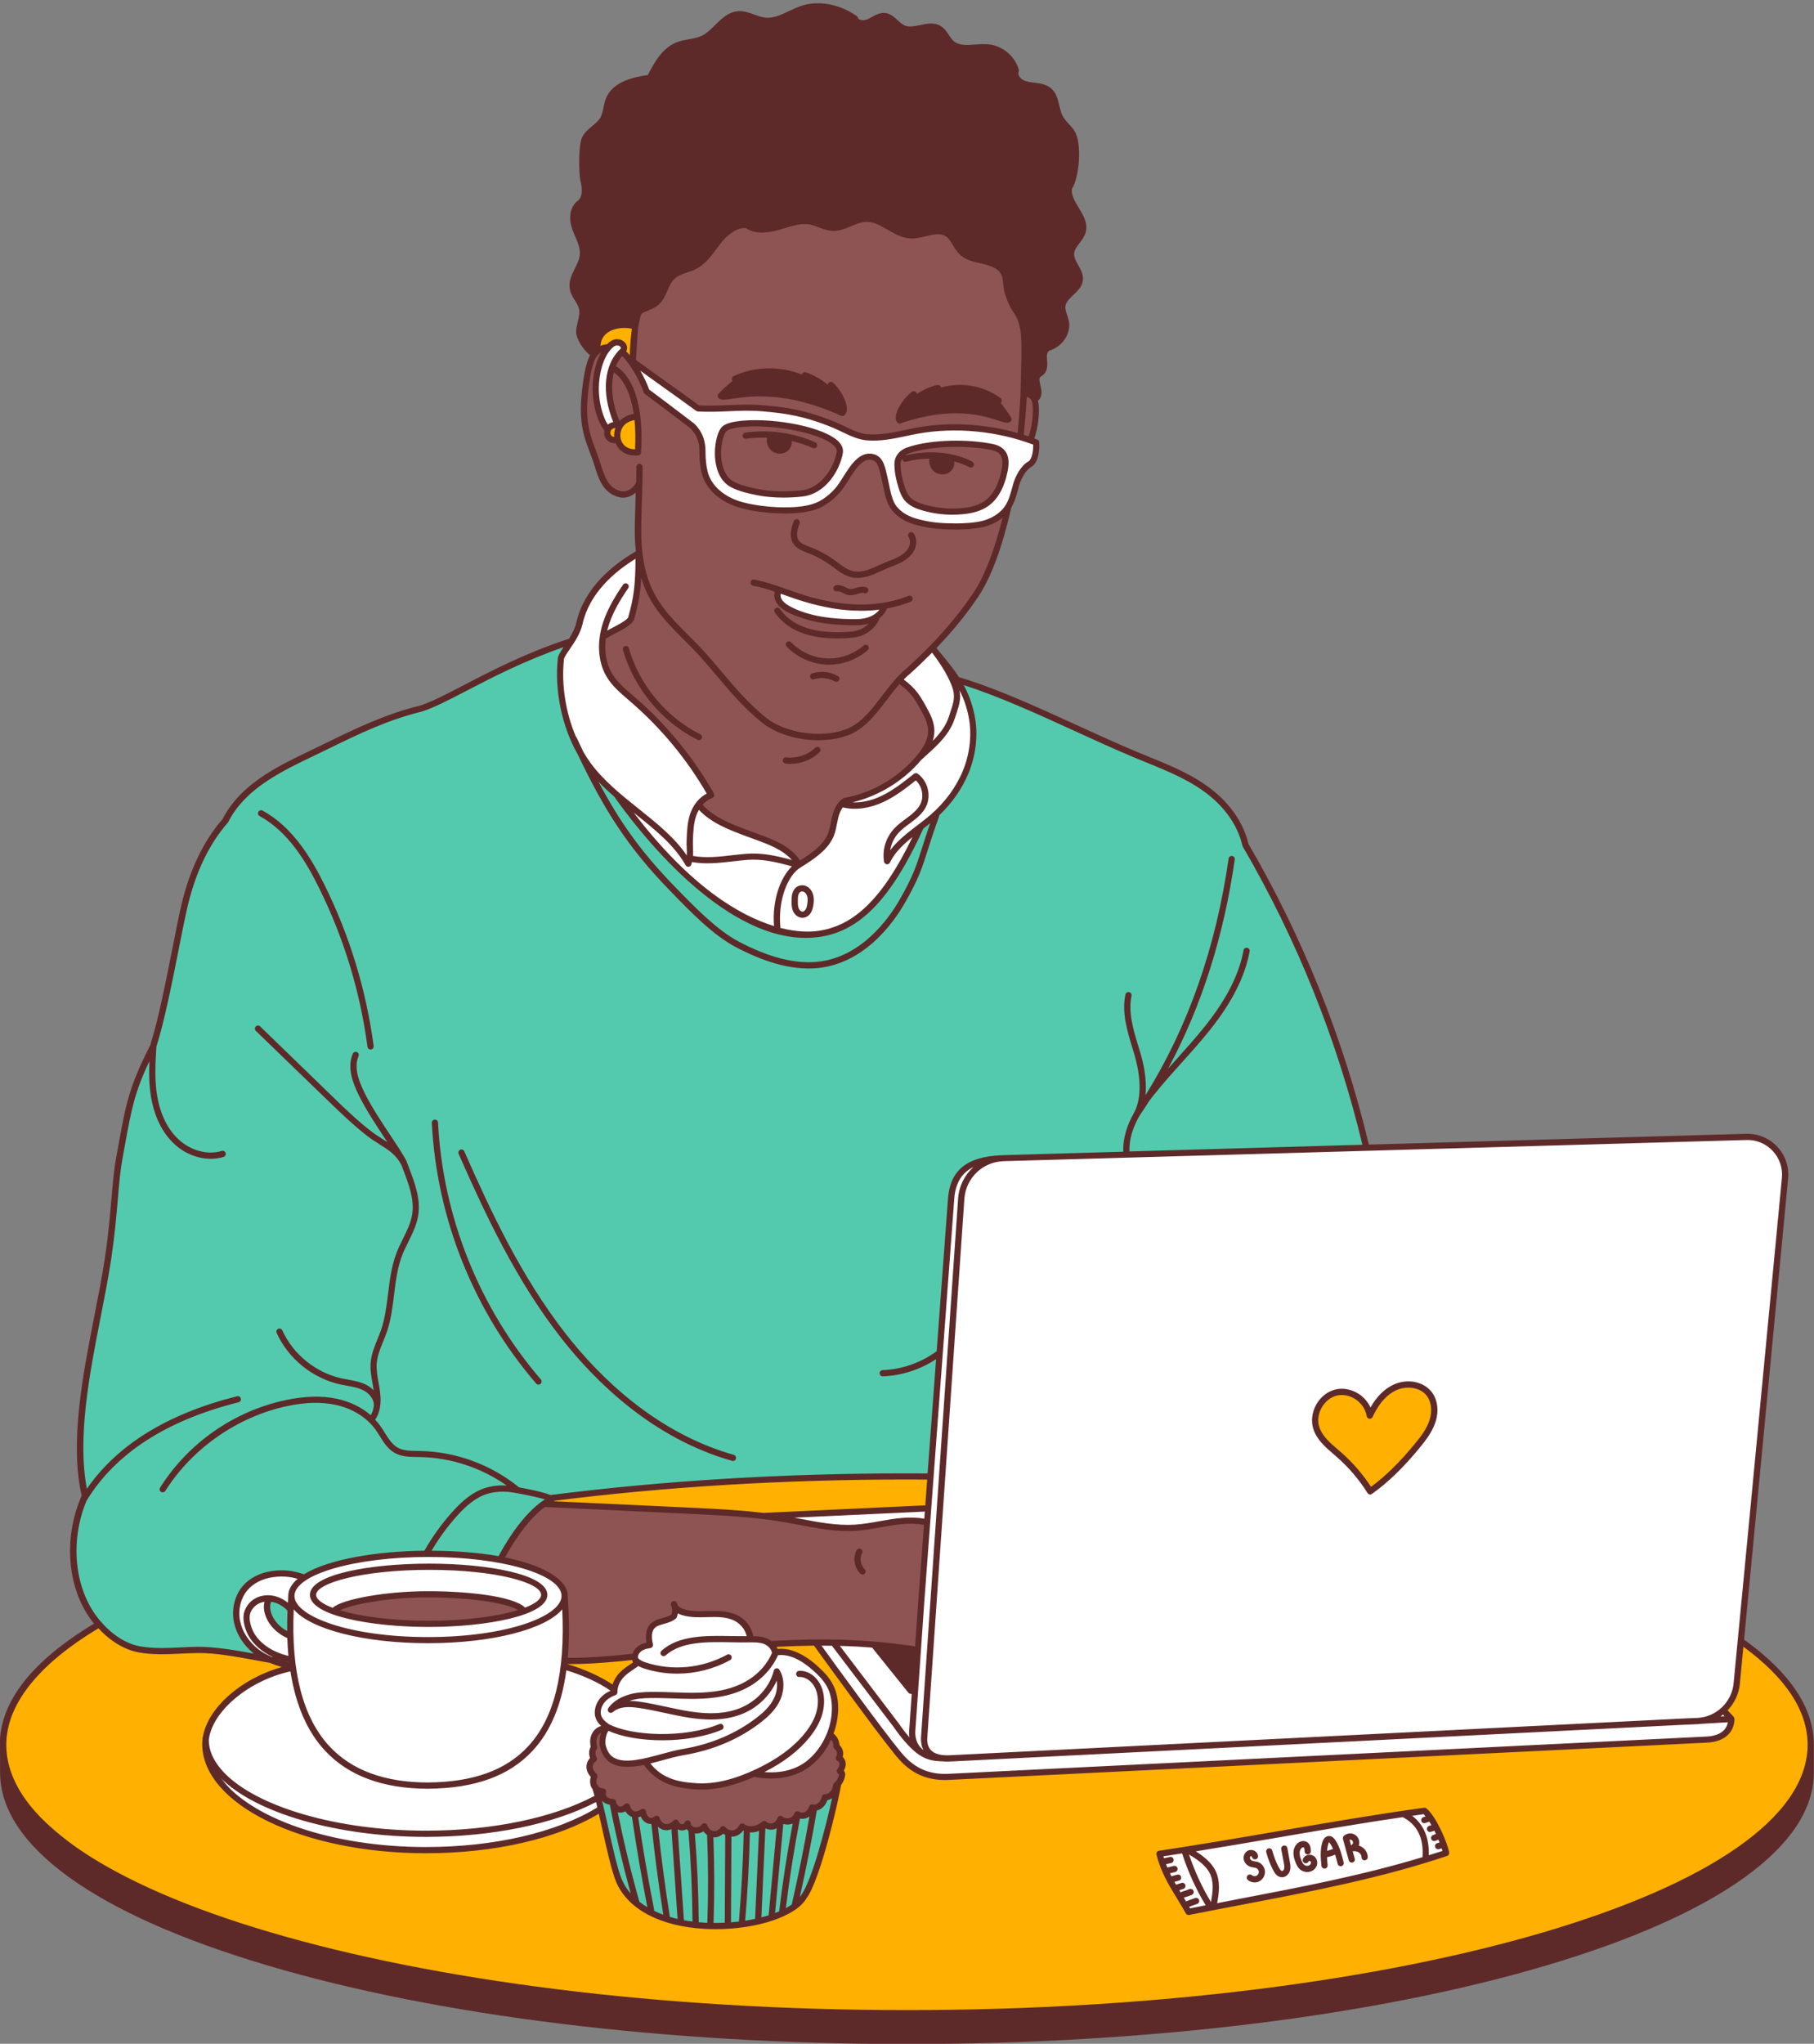
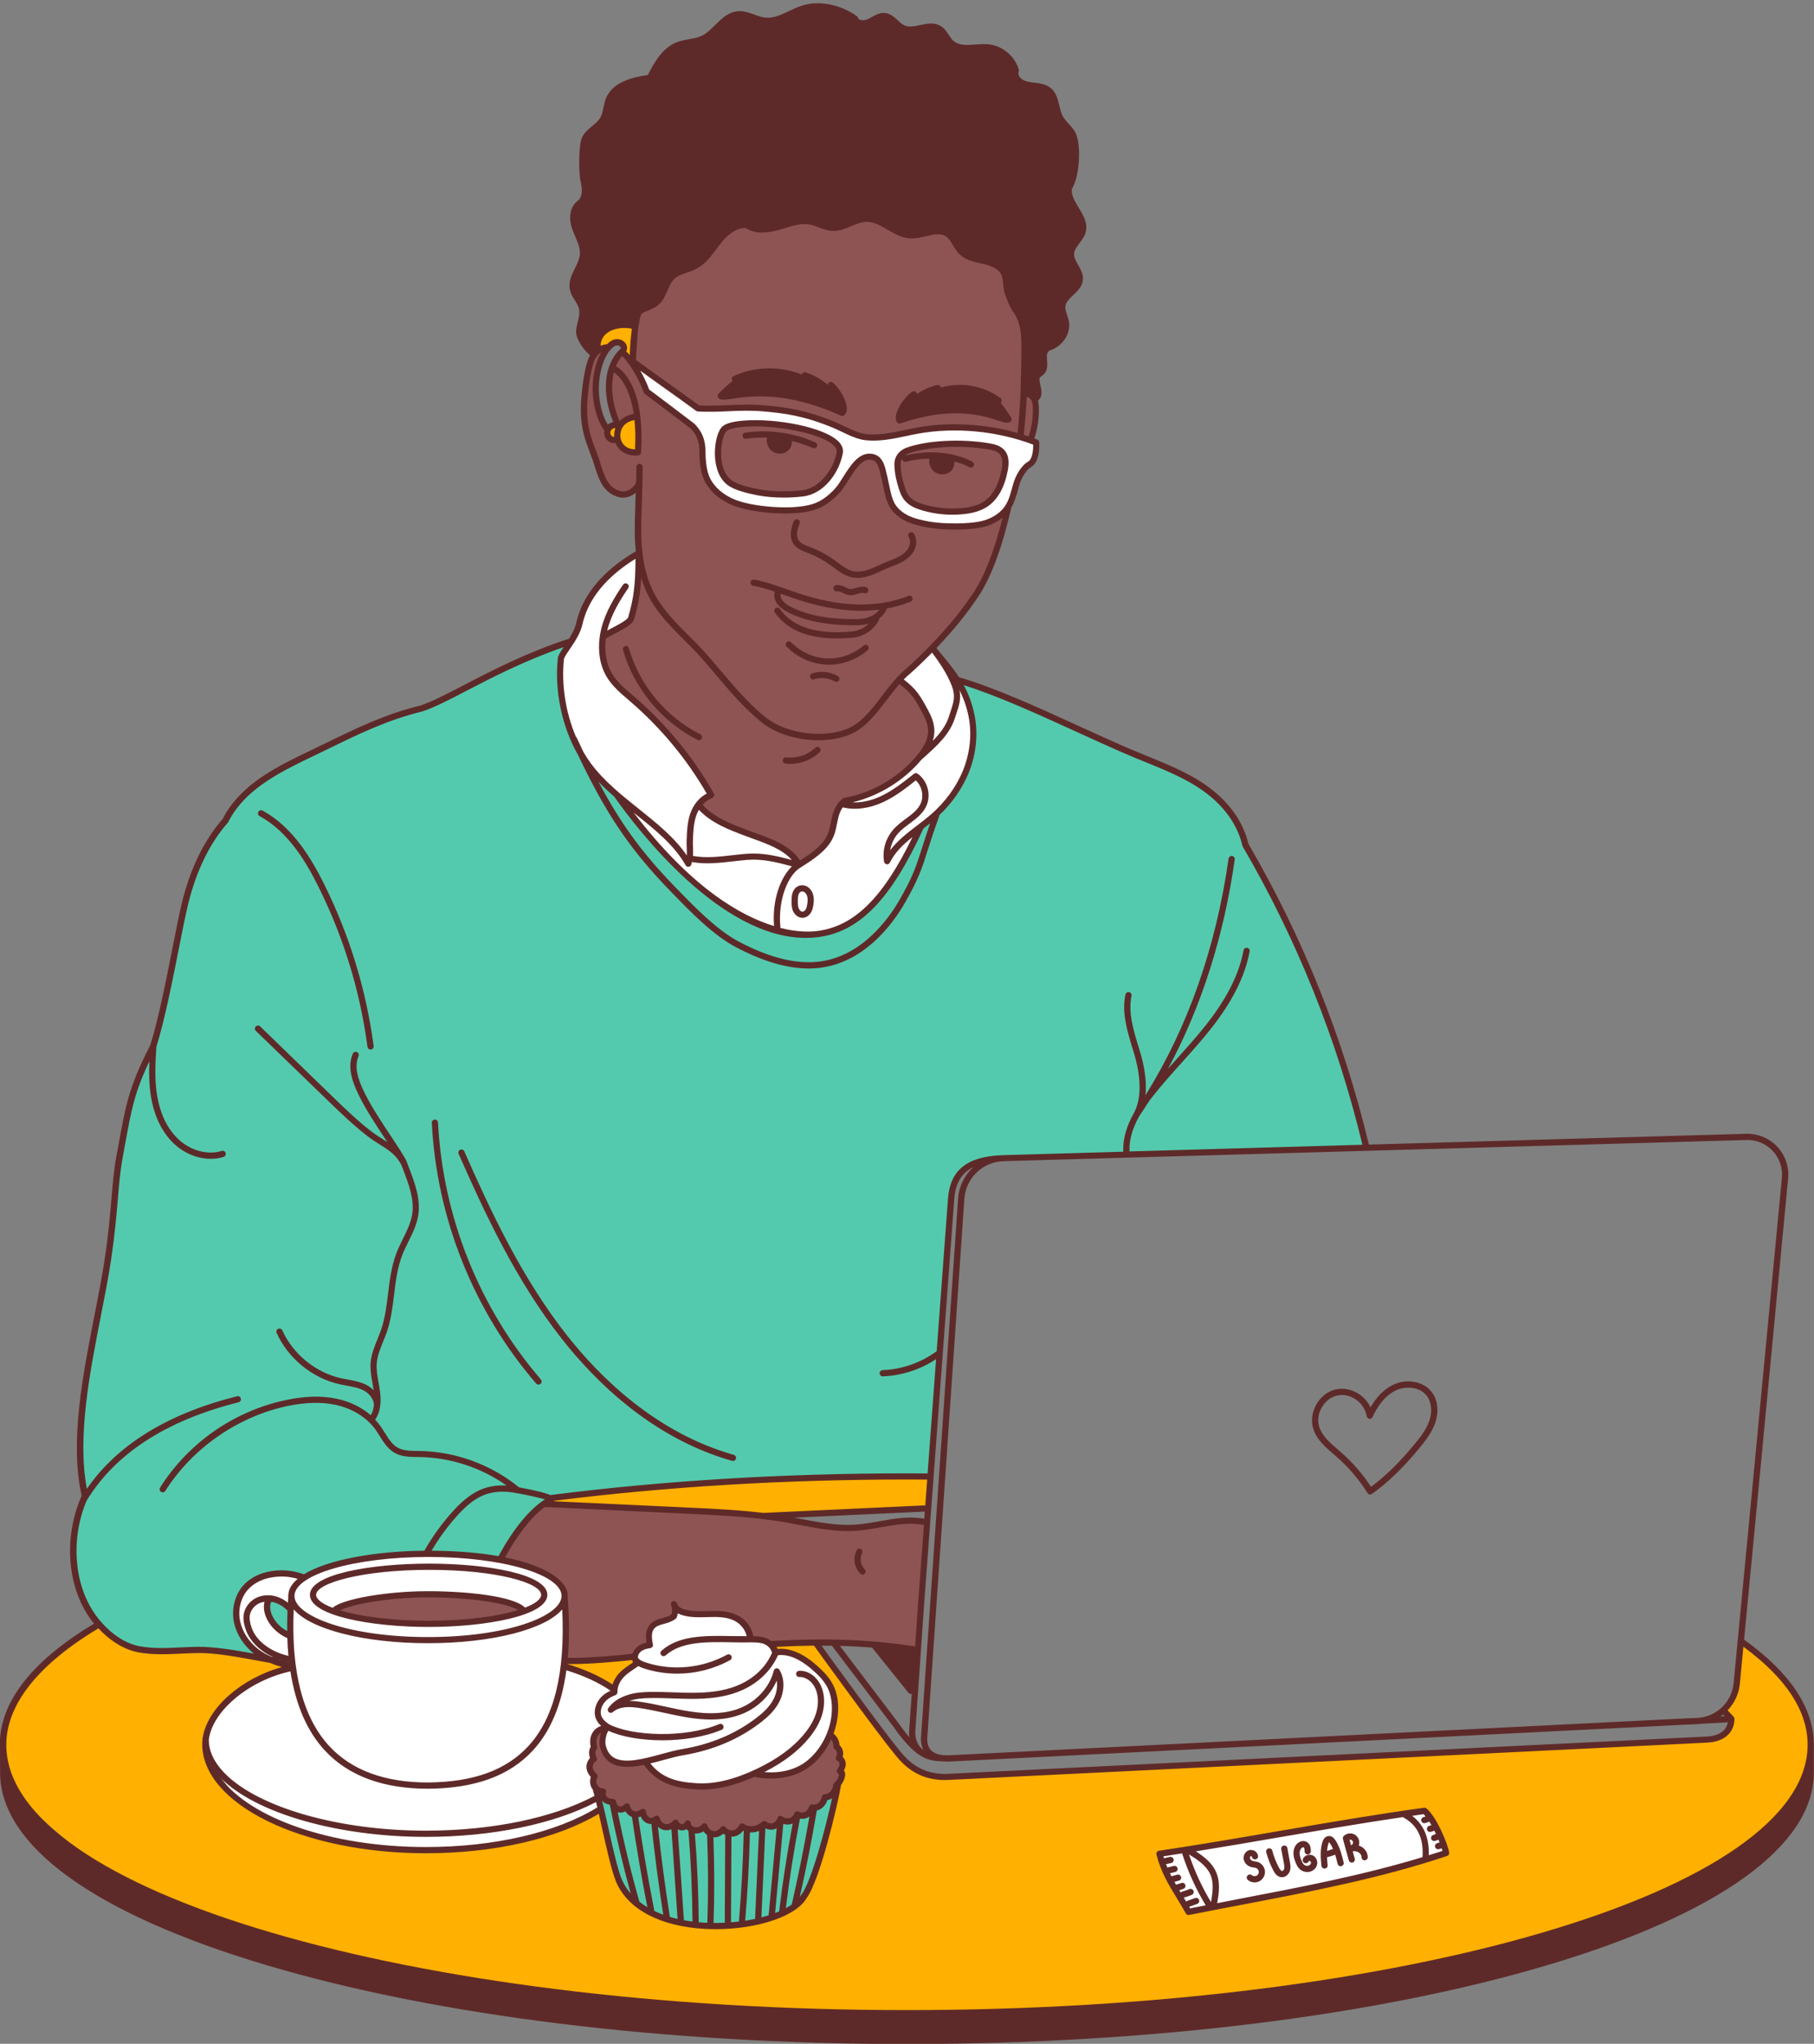
<svg xmlns="http://www.w3.org/2000/svg" height="493.2" preserveAspectRatio="xMidYMid meet" version="1.0" viewBox="-0.0 -0.8 437.9 493.2" width="437.9" zoomAndPan="magnify">
  <rect x="-0.0" y="-0.8" width="437.9" height="493.2" fill="#808080" stroke="none" />
  <g id="change1_1">
    <path d="M204.21,368.21c6.27-1.16,12.63-1.91,19.02-2.32c-0.53,10.56-1.06,21.11-1.5,31.6 c-11.79-2.58-24.06-2.98-35.99-1.18c-1.21-0.97-2.91-1.47-4.63-1.55c-1.36-3.33-4.47-5.73-7.88-6.12c-1.75-0.2-3.52,0.09-5.29,0.17 c-1.76,0.08-3.63-0.08-5.09-1.07c-0.22,1.23-1.11,2.32-2.28,2.77c-0.74,0.29-1.58,0.32-2.28,0.71c-0.87,0.47-1.41,1.42-1.62,2.39 c-0.21,0.97-0.13,1.98-0.06,2.97c-1.12-0.23-2.03,0.19-2.71,0.8c-0.68,0.61-1.18,1.4-1.67,2.17c-2.58-0.3-5.09-0.45-7.57-0.18 c-1.36,0.15-2.71,0.42-4.08,0.55s-2.77,0.1-4.07-0.35c-0.16-5.14-0.21-10.1-0.27-15.05c-0.6-1.87-1.75-3.45-3.28-4.52 c-0.98-0.69-2.1-1.15-3.2-1.61c-2.87-1.2-5.75-2.4-8.79-3.07c1.67-3.61,3.97-6.84,6.72-9.61c1.1-1.1,2.56-3.02,4.02-3.56 c1.58-0.58,3.05,0.36,4.74,0.43C159.17,363.62,181.93,364.69,204.21,368.21z M250.25,105.68c-0.51-0.07-1.12-0.31-1.09-0.61 c0.23-2.26,0.47-4.51,0.7-6.77c0.08-0.77,0.15-1.58-0.16-2.29c-0.47-1.07-1.65-1.61-2.73-2.05c-0.64-5.67,1.5-11.54-0.4-16.82 c-1.04-2.9-3.24-5.41-3.53-8.47c-0.11-1.17,0.06-2.39-0.37-3.48c-0.58-1.46-2.12-2.32-3.64-2.75c-1.52-0.43-3.12-0.55-4.58-1.13 c-1.99-0.8-3.62-2.48-4.35-4.49c-0.7-1.5-2.45-1.87-3.93-1.65c-1.48,0.22-2.88,0.86-4.36,1c-4.59,0.41-8.53-4.07-13.12-3.71 c-1.97,0.16-3.77,1.2-5.73,1.49c-3.63,0.53-7.19-1.6-10.85-1.38c-2.02,0.12-3.92,0.96-5.88,1.51c-1.95,0.54-4.16,0.76-5.91-0.28 c-2.95-0.04-5.43,2.07-7.34,4.27s-3.68,4.7-6.32,5.91c-1.58,0.72-3.46,0.98-4.67,2.23c-0.88,0.92-1.23,2.2-1.79,3.34 c-1.16,2.35-3.35,4.16-5.87,4.86c-0.7,3.59-1.21,7.47-1.72,11.36c-0.97-0.57-1.51-1.23-2.06-1.89c-1.06,1.08-2.08,2.71-2.77,4.46 c-1.2,4.47-0.5,9.38,1.83,13.37c1.1-1.39,2.61-2.07,4.13-2.08c0.72,2.44,0.73,4.98,0.73,7.49c0,0.28,0,0.57-0.11,0.83 c-0.11,0.26-0.37,0.48-0.65,0.45c0-0.09,0-0.18,0-0.26c-2.52,0.14-4.13-0.99-4.65-2.56c-1.09-0.03-1.76-0.3-2.15-0.8 s-0.52-1.2-0.32-1.8c-4.06-6.01-3.94-14.16-0.06-20.06c-1.59,0.32-2.6,1.36-3.19,2.42c-0.9,1.61-1.33,3.45-1.64,5.27 c-0.54,3.17-0.77,6.41-0.41,9.6c0.46,4.06,1.87,7.94,3.27,11.77c0.94,2.58,2.1,5.41,4.55,6.37c0.57,0.4,1.36,0.16,2.01-0.1 c0.94-0.38,1.88-0.79,2.63-1.04c0.2,5.07,0.41,10.13,0.61,15.2c0.21,5.26,0.39,10.73-1.4,15.49c-2.24,1.88-4.67,3.53-7.49,4.92 c-0.89,5.25,1.44,10.9,5.78,14.35c7.93,6.82,14.88,14.78,20.52,23.93c-1.27,0.48-2.39,1.33-3.09,2.78c2.71,2.76,6.29,4.48,9.9,5.85 s7.35,2.46,10.79,4.2c1.61,0.81,3.25,1.89,3.91,3.79c2.63-1.66,5.39-3.48,6.67-6.3c0.69-1.51,0.89-3.19,1.39-4.77 c0.5-1.58,1.44-3.17,2.84-3.88c7.95-2.16,15.12-7.05,20.21-13.4c1.02-2.97,0.25-6.31-1.33-9.03c-1.58-2.71-3.89-4.91-6.22-6.97 c4.97-4.39,9.8-8.96,13.96-14.13c4.16-5.16,7.64-10.94,9.7-17.36c1.47-3.15,2.33-6.59,2.51-9.77c1.4-2.99,2.65-6.05,3.68-9.02 c1.12-1.04,2.28-2.12,2.91-3.51C250.18,108.37,250.3,107.01,250.25,105.68z" fill="#8E5454" />
  </g>
  <g id="change2_1">
-     <path d="M188.17,141.81c-0.64,1.1-0.22,2.58,0.65,3.5c0.88,0.92,2.11,1.42,3.31,1.84c4.45,1.55,9.16,2.5,13.87,2.34 c1.46-0.05,2.94-0.21,4.28-0.8c1.33-0.59,2.51-1.66,2.94-3.06C204.73,146.53,196,145.25,188.17,141.81z" fill="#FFF" />
-   </g>
+     </g>
  <g id="change2_2">
    <path d="M238.01,103.27c-3.72-0.37-7.45-0.6-11.18-0.69c-5.41-0.03-10.54,2.39-15.84,2.03 c-5.45-0.35-10.42-3.34-15.71-5.04c-8.34-2.68-17.33-2.08-26.07-1.45c-5.66-3.54-10.92-7.21-16.09-11c1.26,1.97,2.24,4.27,2.86,6.56 c4.39,2.65,8.18,6.69,12.69,9.47c-0.26,3.68,0.69,6.01,1.65,9.58c0.68,2.55,1.78,5.16,3.96,6.66c1.32,0.91,2.9,1.31,4.47,1.64 c2.96,0.62,5.96,1.01,8.98,1.16c3.05,0.15,6.16,0.06,9.05-0.92c2.89-0.98,5.55-2.96,6.84-5.63c1.06-3.19,3.97-5.68,7.29-6.24 c1.77,1.36,2.46,4.06,3.01,6.6c0.54,2.54,1.1,5.24,2.86,7.15c1.53,1.66,3.76,2.48,5.96,2.97c4.57,1.04,9.38,0.93,13.93-0.17 c1.62-0.39,3.25-0.93,4.51-2.02c1.98-1.72,2.65-4.46,3.46-6.96s2.15-5.18,4.64-6c0.55-1.73,0.85-3.31,0.84-4.89 C246.25,104.29,242.09,103.68,238.01,103.27z M202.34,110.3c-1.56,4.85-4.88,7.5-9.65,8.05c-2.99,0.34-7.16,0.02-10.09-0.66 c-2.33-0.54-4.64-0.54-6.52-2.06c-4.49-3.62-3.25-7.82-1.73-12.58c0.01-0.03,0.74-0.83,1.09-0.92c6.38-1.52,11.96-1.05,18.27,0.69 c1.41,0.39,2.22,0.64,3.58,1.2c1.15,0.47,2.62,0.51,3.59,1.3C202.9,106.98,203.1,107.94,202.34,110.3z M240.7,117.78 c-3.88,6.05-9.98,5.49-16.9,4.4c-3.36-0.53-5.23-2.74-6.59-5.92c-1.29-3.01-1.19-4.88-0.09-7.14c0.02-0.04-0.04,0.02-0.01,0 c0.04-0.14,1.27-1.14,1.44-1.19c4.12-1.44,6.64-1.56,10.99-1.64c4.08-0.07,5.77-0.88,9.69,0.36c1.32,0.43,2.49,1.33,2.91,2 C243.63,111.88,242.63,114.76,240.7,117.78z" fill="#FFF" />
  </g>
  <g id="change3_1">
    <path d="M435.53,427.39c-2.38,5.78-6.59,10.66-11.39,14.67c-4.8,4-10.21,7.2-16.18,10.63 c-21.29,10.44-44.19,17.58-67.75,21.97c-47.92,8.66-96.82,11.85-145.45,9.49c-2.25-0.11-5.88,0.86-9.39,0.43 c-19.78-2.47-27.99-1.41-41.82-3.25c-15.79-1.97-30.87-4.3-45.81-7.35c-17.21-2.98-34.06-6.59-49.99-12.85 c-15.93-6.26-31-15.32-42.55-27.96c-3.6-5.53-4.96-12.47-3.34-18.7c1.37-5.25,4.69-9.83,8.67-13.53c3.97-3.7,8.6-6.61,13.26-9.39 c2.75,3.25,7.01,4.87,11.23,5.45c4.22,0.58,8.5,0.26,12.76,0.34c7,0.12,13.99,1.33,20.73,3.62c0.5,0,1.01,0.15,1.4,0.91 c-6.17,1.24-11.9,4.59-16,9.36c-1.51,1.76-2.83,3.75-3.42,5.99c-0.87,3.32-0.05,6.92,1.59,9.94c1.64,3.02,4.04,5.54,6.96,7.61 c6.81,3.98,14.19,6.97,22.03,8.74c21.28,5.27,44.45,2.52,63.96-7.01c1.47,3.51,1.97,7.33,2.82,11.04c0.85,3.71,2.14,7.48,4.82,10.18 c2.01,2.03,4.66,3.31,7.36,4.25c10.97,3.83,23.65,2.41,33.67-3.59c3.93-8.6,6.62-17.76,8.03-27.11c1.5-1.48,1.59-3.84,1.42-5.94 c-0.08-1.04-0.2-2.08-0.47-3.09c-0.43-1.62-1.23-3.14-2.32-3.89c0.58-1.99,1.1-4.02,1.21-6.09c0.11-2.07-0.19-4.2-1.18-6.03 c-0.91-1.69-2.35-3.03-3.81-4.27c-1.35-1.15-2.76-2.27-4.36-3.04c-1.6-0.77-3.42-1.18-5.19-0.71c-0.19-0.63-0.38-1.25-0.68-1.89 c3.7-0.65,7.47-0.9,10.97-0.4c6.42,8.57,12.85,17.15,19.27,25.72c1.02,1.36,2.06,2.74,3.4,3.79c1.34,1.05,3.04,1.75,4.62,1.7 c0.94,0.78,2.28,0.81,3.5,0.8c7.66-0.09,15.31-0.5,23.14-0.92c21.65-1.19,43.31-2.1,64.72-3.18c19.49-1.34,39-2.3,58.82-2.95 c11.61-0.96,23.25-1.54,34.9-1.74c1.86-0.03,3.78-0.07,5.48-0.83c1.7-0.76,3.12-2.46,2.73-4.22c-0.52-0.61-1.05-1.21-1.75-2.2 c0.94-0.3,1.67-1.08,2.12-1.95c0.45-0.88,0.66-1.86,0.83-2.83c0.73-4.03,1.02-8.14,0.88-12.11c4.65,3.14,8.84,7,12.11,11.56 c2.14,2.99,3.9,6.31,4.66,9.9C437.54,420.06,437.22,423.96,435.53,427.39z M136.27,399.54c-0.02,0.59-0.04,1.17,0.11,1.86 c3.92,1.71,7.83,3.43,11.87,5.1c0.29-1.35,1.14-2.52,2.17-3.43c1.03-0.91,2.24-1.59,3.44-2.27c-0.37-0.57-0.59-1.24-0.62-1.92 C147.64,399.73,141.94,399.63,136.27,399.54z M185.33,365.28c12.63-0.71,25.26-1.42,37.64-1.97c0.34-0.05,0.69-0.11,1.03-0.16 c0.05-1.94,0.09-3.88,0.14-5.81c0.01-0.41,0.04-0.88,0.5-1.13c-20.11-0.51-40.24,0.05-60.29,1.67c-10.36,0.44-20.62,1.4-30.81,2.85 c-0.51,0.49-0.9,1.01-1.27,1.51c14.52,0.27,29.04,0.89,43.47,2.07C178.82,364.79,181.93,365.08,185.33,365.28z" fill="#FFB000" />
  </g>
  <g id="change4_1">
    <path d="M69.64,387.24c-0.07,0.77-0.11,1.55-0.12,2.32c-0.02,1.31,0.03,2.62,0.11,3.93 c-2.26-1.11-3.96-3.25-4.55-5.7c-0.15-0.63-0.3-1.37-0.2-2.01c0.14-0.9,1.33-0.3,1.85-0.09c0.77,0.31,1.52,0.69,2.24,1.12 C69.21,386.94,69.42,387.09,69.64,387.24z M300.7,203.37c-1.19-4.5-3.73-8.73-7.23-11.92c-3.58-3.26-8.04-5.37-12.52-7.22 c-4.48-1.85-9.07-3.51-13.19-6.04c-11.63-5.88-23.78-10.72-36.23-14.62c0.86,1.75,1.66,3.37,2.45,5c0.8,4.54,1.46,9.35,0.3,13.9 c-1.23,4.8-4.36,8.85-7.42,12.74c-1.56,1.41-3.35,2.93-5.27,4.29c-1.69,4.32-3.54,8.47-6.01,12.26c-2.47,3.79-5.6,7.2-9.42,9.62 c-3.83,2.41-8.39,3.78-12.89,3.4c-13.93-0.82-33.43-16.57-43.01-32.14c-1.48-1.44-2.76-2.86-4.03-4.29 c-2.31-2.58-4.63-5.18-6.39-8.15c-3.58-6.06-4.61-13.33-4.54-20.37c0.37-2.28,1.12-4.11,2.14-5.76 c-10.34,4.58-20.63,9.47-31.18,13.74c-15.97,6.47-32.82,11.68-46.39,22.21c-4.3,5.42-8.63,10.9-12.03,17.19 c-4.66,14.77-7.65,30-10.78,45.29c-3.89,6.11-6.06,13.17-7.36,20.3c-1.3,7.12-1.78,14.37-2.57,21.57 c-0.94,8.57-2.33,17.08-4.07,26.86c-4.09,12.58-4.88,26.22-2.8,38.96c-1.58,5.4-2.58,11.05-2.09,16.65 c0.49,5.6,2.59,11.19,6.53,15.21c3.94,4.02,9.85,6.26,15.43,5.1c7.71,0.7,15.42,1.41,23.31,2.09c0.02-0.03,0.03-0.06,0.06-0.08 c-2.48-0.99-4.43-2.89-5.6-5.28c-1.09-2.21-1.43-4.57-0.88-6.97c0.55-2.41,1.94-4.65,3.85-6.22c1.92-1.58,4.3-2.31,6.77-2.29 c1.26,0.01,2.54,0.22,3.74,0.63c0.68,0.24,1.4,0.54,2.05,0.94c1.94-1.27,4.12-2.18,6.36-2.83c3.04-0.88,6.19-1.31,9.32-1.7 c4.63-0.58,9.28-1.1,14.17-0.95c6.02-0.41,12.1,0.15,17.59,1.71c1.1-3.02,2.92-5.73,5.04-8.16c2.11-2.42,4.51-4.57,7.14-6.76 c-0.23-0.29-0.47-0.57-0.94-0.86c1.9-0.2,5.12-0.63,7.27-0.68c14.56-1.52,28.88-3.18,43.39-3.41c13.76,0.42,27.59-2.24,41.51-0.22 c1-4.41,1.22-8.96,1.44-13.48c0.22-4.71,0.45-9.42,0.67-14.12l0.27,0.11c1.03-15.31,1.57-22.61,2.6-37.92 c0.23-3.4,0.66-7.21,3.3-9.36c1.98-1.61,4.69-1.85,7.23-2.03c3.86-0.27,7.73-0.54,11.59-0.81c25.92-1.18,51.94-1.94,77.96-2.4 C323.55,250.5,313.81,225.96,300.7,203.37z" fill="#53CAAD" />
  </g>
  <g id="change3_2">
-     <path d="M330.94,340.5c0.84-3.34,3.65-6.11,7.01-6.89c1.47-0.34,3.05-0.31,4.46,0.21c1.42,0.52,2.67,1.55,3.33,2.91 c1.09,2.23,0.48,4.94-0.67,7.13c-1.09,2.1-2.63,3.92-4.21,5.68c-3.13,3.49-6.47,6.78-10.02,9.78c-2.6-4.8-6.77-8.51-10.79-12.2 c-0.75-0.69-1.52-1.42-1.88-2.37c-0.46-1.21-0.78-3.64-0.39-4.87c0.54-1.68,1.08-2.38,2.44-3.51c1.7-1.41,5.07-1.65,7.06-0.71 C329.3,336.6,330.66,338.75,330.94,340.5z" fill="#FFB000" />
-   </g>
+     </g>
  <g id="change2_3">
    <path d="M199.9,418.66c0.72-2.06,1.39-4.17,1.61-6.34c0.22-2.17-0.03-4.45-1.06-6.37c-1.01-1.9-2.69-3.33-4.33-4.72 c-1.3-1.1-2.62-2.21-4.16-2.92s-3.37-0.98-4.95-0.34c-0.19-0.99-1.14-2.05-2.26-2.6c-1.11-0.55-2.38-0.7-3.62-0.83 c-0.26-2.53-2.22-4.14-4.35-4.89c-2.13-0.75-4.43-0.78-6.69-0.8c-2.26-0.02-4.56-0.05-6.69-0.79c-0.33,0.51-1.39,1.69-2.73,2.32 c-0.88,0.42-1.9,0.61-2.65,1.23c-0.68,0.57-1.06,1.43-1.21,2.3s-0.1,1.76-0.04,2.64c-1.28-0.17-2.36,0.4-2.95,1.32 s-0.66,2.14-0.19,3.12c-0.92,0.44-2.28,1.19-3.35,2.28c-1.07,1.09-1.82,2.6-1.63,4.12c-1.68,0.59-3.16,1.76-3.81,3.38 c-0.64,1.62-0.25,3.69,1.53,4.91c-1.52,2.35-1.21,5.72,0.72,7.75s5.27,2.53,7.88,0.94c0.33-0.02,0.66-0.03,0.54,0.17 c2.98,3.81,8.03,5.51,12.87,5.57c4.83,0.05,9.55-1.33,14.51-2.66c3.35,1.21,7.19,0.44,10.22-1.42S198.9,421.53,199.9,418.66z" fill="#FFF" />
  </g>
  <g id="change2_4">
-     <path d="M200.39,367.8c-3.91-0.07-7.9-0.86-11.66-2.97c11.7-0.41,23.4-0.82,35.23-1.79 c0.06,1.18-0.03,2.38-0.29,3.53c-3.79-0.64-7.73-0.27-11.61,0.21C208.18,367.26,204.3,367.87,200.39,367.8z M430.63,288.57 c-1.62,16.29-3.25,32.58-4.93,49.2c-2.13,22.03-4.25,44.07-6.38,66.1c-0.28,2.95-0.73,6.22-3.42,7.6c0.36,1.02,1.46,1.68,1.68,2.73 c0.11,0.49,0,1.01-0.18,1.48c-0.44,1.15-1.33,2.13-2.45,2.66c-1.11,0.53-2.43,0.62-3.61,0.24c-29.53,1.65-59.01,3.2-88.5,4.75 c-20.55,1.01-40.86,2.01-61.17,3c-9.38,0.45-18.37,0.97-27.36,1.48c-4.88,0.28-10.08,0.48-14.29-2c-2.82-2.75-5.03-5.72-7.21-8.68 c-5.31-7.18-10.62-14.35-15.93-21.52c4.64-0.26,9.25-0.1,13.92,0.24c2.59,4.61,6.08,8.72,10.17,10.88 c2.93-40.05,5.85-80.1,8.92-120.13c0.46-3.07,3.04-5.48,5.92-6.63c2.88-1.15,6.06-1.26,9.16-1.36c12.44-0.39,24.88-0.79,37.54-1.32 c23.35,0.36,50.67-1.32,73.78-2.19c22.74-0.51,45.49-1.03,68.5-1.17c2.83,0.6,4.87,3.23,5.63,6.02S430.92,285.7,430.63,288.57z M345.75,340.58c0.05-0.72-0.03-1.46-0.19-2.17c-0.03-0.18-0.05-0.37-0.09-0.54c-0.41-1.81-1.7-3.34-3.36-4.14 c-0.33-0.16-0.64,0.03-0.76,0.29c-1.89-0.47-3.98-0.1-5.66,0.84c-2.19,1.22-3.77,3.18-5.08,5.27c-0.67-1.82-2.05-3.4-3.84-4.17 c-2.22-0.95-4.74-0.73-6.75,0.57c-0.01,0.01-0.02,0-0.03,0.01c-1.8,1-2.57,3.06-2.5,5.05c0.08,2.3,1.28,4.3,2.88,5.89 c1.87,1.87,4.17,3.22,6.07,5.06c0.93,0.9,1.79,1.91,2.38,3.08c0.45,0.9,0.62,2.26,1.55,2.83c1.15,0.7,2.21-0.35,3.01-1.07 c1.1-0.99,2.17-2.02,3.22-3.07c2.1-2.11,4.1-4.35,5.92-6.7C344.08,345.57,345.58,343.21,345.75,340.58z" fill="#FFF" />
-   </g>
+     </g>
  <g id="change2_5">
    <path d="M348.96,446.4c-0.42-4.01-2.4-7.83-5.43-10.49c-1.77,0.56-3.3,0.8-4.82,1.05 c-19.3,3.02-38.74,6.32-58.18,9.62c1.55,4.89,3.81,9.63,6.76,13.92C308.11,457.15,328.72,452.43,348.96,446.4z" fill="#FFF" />
  </g>
  <g id="change3_3">
    <path d="M153.72,108.41c-1.54,0.03-3.06-0.83-3.81-2.17c-0.12-0.21-0.23-0.45-0.45-0.55 c-0.2-0.1-0.43-0.07-0.65-0.06c-1.27,0-2.36-1.37-2.05-2.61s1.9-1.96,3.03-1.36c0.35-0.69,1.01-1.18,1.72-1.49 c0.71-0.31,1.48-0.45,2.24-0.59C154.14,102.56,154.17,105.6,153.72,108.41z" fill="#FFB000" />
  </g>
  <g id="change4_2">
    <path d="M149.22,453.81c-2.42-7.31-3.35-15.03-5.25-22.26c1.99,2.45,5.13,3.59,8.12,4.61 c3.78,1.3,7.57,2.6,11.49,3.36c9.97,1.95,20.36,0.35,30-2.88c2.96-0.99,6.11-2.34,8.08-5.16c-0.98,6.32-2.55,12.54-4.67,18.57 c-1.27,3.6-2.85,7.28-5.82,9.67c-3.09,2.48-7.2,3.18-11.13,3.63c-5.73,0.66-11.59,0.95-17.19-0.42 C157.23,461.57,149.86,455.74,149.22,453.81z" fill="#53CAAD" />
  </g>
  <g id="change1_2">
    <path d="M125.59,387.83c-1.08-1.46-2.97-2.02-4.74-2.42c-11.91-2.73-24.47-2.57-36.32,0.44 c-1.4,0.36-2.97,0.91-3.36,2.5C95.62,392.5,111.24,392.49,125.59,387.83z" fill="#8E5454" />
  </g>
  <g id="change1_3">
    <path d="M200.76,418.9c0.1-0.18,0.2-0.35,0.3-0.53c0.02,0.79,0.7,1.39,1.22,1.99c0.52,0.6,0.91,1.55,0.39,2.15 c1.05,0.98,1.13,2.81,0.16,3.87c0.22,1.57-0.29,3.22-1.34,4.4c0.3,1.34-1.08,2.53-2.46,2.37c-0.3,1.38-1.59,2.49-3,2.57 c-0.56,1.45-2.34,2.29-3.81,1.81c-0.84,1.36-2.78,1.9-4.2,1.17c-0.66,1.4-2.72,1.89-3.94,0.92c-1.31,1.39-3.7,1.59-5.21,0.42 c-0.14,0.73-0.81,1.26-1.52,1.47c-0.71,0.21-1.47,0.15-2.21,0.09c-1.21-0.1-2.41-0.2-3.62-0.3c-0.89-0.07-2.02-0.36-2.13-1.25 c-1.03,0.89-2.75,0.82-3.71-0.15c-0.5,0.43-1.28,0.48-1.83,0.13c-0.21-0.29-0.81-0.47-1.23-0.34c-0.42,0.13-0.79,0.44-1.23,0.49 c-1.15,0.13-1.8-1.48-2.94-1.67c-0.57-0.1-1.19,0.18-1.71-0.06c-0.79-0.36-0.93-1.68-1.79-1.77c-0.55-0.06-1.03,0.47-1.58,0.42 c-0.81-0.08-1.09-1.31-1.89-1.45c-0.37-0.06-0.73,0.13-1.1,0.14c-0.49,0.02-0.93-0.27-1.34-0.55c-1.42-0.98-2.8-2.01-4.14-3.09 c-0.6-0.48-1.21-1-1.55-1.69s-0.34-1.61,0.2-2.16c-1.18-1.24-1.28-3.26-0.26-4.5c-0.28-0.67-0.22-1.86,0.14-2.95 c-0.23-0.9-0.12-1.85,0.32-2.61c0.44-0.76,1.2-1.33,2.27-1.23c-0.26,1.32-0.51,2.67-0.31,3.99c0.2,1.33,0.93,2.65,2.14,3.22 c0.83,0.39,1.78,0.39,2.69,0.36c1.73-0.06,3.45-0.21,5.18-0.53c2.01,3.66,6.21,5.69,10.36,6.15s8.32-0.41,12.38-1.3 c1.3-0.69,2.61-1.38,3.81-1.8c0.82,1.11,2.47,1.01,3.83,0.8c3.16-0.49,6.45-1.04,9.05-2.9C197.51,423.32,199.52,421.11,200.76,418.9 z" fill="#8E5454" />
  </g>
  <g id="change2_6">
-     <path d="M146.9,92.6c0.13-2.95,1.22-5.84,3.04-8.15c0.06-0.09,0.13-0.17,0.17-0.27c0.02-0.05,0.06-0.2,0.07-0.28 c0,0.04,0,0.02,0-0.03c0-0.03,0-0.07,0.01-0.1c0-0.05,0-0.1,0-0.15c-0.01-0.11-0.02-0.18-0.06-0.33c-0.05-0.19-0.13-0.34-0.28-0.49 c-0.15-0.16-0.36-0.28-0.54-0.34c-0.27-0.09-0.41-0.11-0.69-0.09c-0.13,0.01-0.42,0.09-0.58,0.17c-0.43,0.22-0.78,0.62-0.92,1.06 c-0.06,0.19-0.23,0.32-0.43,0.33c-1.52,2.87-2.65,5.99-2.86,9.22c-0.22,3.44,0.67,7.04,2.89,9.68c0.82-0.63,1.7-1.17,2.64-1.6 C147.64,98.71,146.77,95.64,146.9,92.6z" fill="#FFF" />
-   </g>
+     </g>
  <g id="change3_4">
    <path d="M149.31,77.84c-1.32,0.16-2.62,0.68-3.56,1.62c-0.94,0.94-1.46,2.34-1.18,3.64 c0.62,0.13,1.15,0.19,1.67,0.23c0.21-0.62,0.62-1.14,1.17-1.5c0.96-0.62,2.25-0.57,3.08,0.25c0.4,0.39,0.63,0.94,0.62,1.5 c0,0.23-0.05,0.49-0.13,0.73c0.13,0.05,0.26,0.1,0.39,0.17c0.41,0.23,0.77,0.54,1.13,0.85c0.24-2.32,0.51-4.75,0.78-7.18 C151.96,77.87,150.62,77.68,149.31,77.84z" fill="#FFB000" />
  </g>
  <g id="change2_7">
    <path d="M148.25,407.25c-3.41-2.81-7.49-4.72-11.79-5.72c0.18-4.94,0.1-9.79-0.21-14.63 c0.31-1.65,0.03-3.32-0.8-4.66c-0.83-1.34-2.19-2.35-3.72-2.73c-12.25-5.46-26.18-6.4-39.62-5.13c-6.34,0.6-12.85,1.75-18.16,5.27 c-3.26-0.88-7.11-1.3-10.55-0.04c-3.43,1.26-6.29,4.52-6.31,8.23c-0.23,3.43,1.27,6.87,3.76,9.24c2.48,2.37,5.87,3.7,9.27,4.43 c-4.4,1.55-8.86,3.13-12.66,5.83c-3.8,2.7-6.92,6.72-7.82,11.39c0.88,6.65,5.17,12.52,10.61,16.45s11.94,6.13,18.47,7.64 c22.13,5.12,45.92,2.79,66.64-6.52c-0.31-1.37-0.52-2.81-1.09-4.14c-0.31-0.72-0.71-1.39-0.97-2.13c-0.26-0.74-0.36-1.57-0.04-2.29 c-0.47-0.58-0.71-1.14-0.77-1.68c-0.06-0.55,0.05-1.1,0.15-1.64c0.11-0.58,0.22-1.15,0.36-1.72c0.12-0.48,0.25-0.96,0.28-1.45 c0.04-0.67-0.13-1.34-0.06-2.01c0.16-1.51,1.44-2.62,2.62-3.56c-1.51-1.22-1.88-3.29-1.24-4.89 C145.26,409.18,146.69,408,148.25,407.25z M70.17,392.95c-0.06,0.16-0.18,0.28-0.35,0.3c-0.03,0.01-0.07-0.01-0.11-0.02 c-0.02,0.01-0.02,0.04-0.04,0.05c-0.06,0.28-0.42,0.46-0.71,0.33c-0.77-0.34-1.43-1.09-2-1.69c-0.58-0.61-1.17-1.27-1.6-2 c-0.79-1.35-1.14-2.98-0.81-4.52c-0.06-0.21,0.05-0.43,0.26-0.53c0.15-0.08,0.33-0.07,0.48,0c0.41,0.1,0.82,0.32,1.19,0.49 c0.46,0.2,0.91,0.42,1.35,0.66c0.75,0.4,1.57,0.83,1.99,1.61c0.38,0.7,0.42,1.44,0.33,2.2c0.02,0.41,0.03,0.82,0.05,1.23 c0.01,0.31,0.02,0.62,0.02,0.93C70.22,392.31,70.27,392.67,70.17,392.95z M125.59,388.25c-3.12,0.99-6.38,1.63-9.62,2.13 c-11.46,1.78-23.29,1.11-34.49-1.91c-0.32-0.09-0.41-0.38-0.33-0.63c-0.25-0.24-0.25-0.76,0.19-0.91c3.1-1.03,6.29-1.81,9.5-2.41 c5.7-1.06,11.57-1.41,17.35-0.97c2.88,0.22,5.75,0.64,8.58,1.21c2.83,0.58,5.72,1.27,8.43,2.3c0.13,0.05,0.22,0.13,0.28,0.23 C125.98,387.33,126.13,388.08,125.59,388.25z" fill="#FFF" />
  </g>
  <g id="change2_8">
    <path d="M234.46,182.79c1.05-6.09,0.11-12.51-2.64-18.04c-0.24,0.77-0.48,1.53-0.71,2.3 c-0.67-4.29-2.92-8.24-6.15-11.1c-2.86,2.64-5.52,5.06-8.19,7.48c2.27,1.85,4.4,3.76,5.92,6.13s2.4,5.3,1.73,8.04 c-0.6,2.5-2.39,4.55-4.29,6.29c-3.09,2.82-6.64,5.14-10.47,6.82c-1.85,0.6-3.95,1.3-6.09,1.83c-0.44,0.1-0.85,0.63-1.07,1.21 c-0.21,0.57-0.26,1.19-0.35,1.8c-0.72,5.18-4.25,9.88-9.02,12.02c-2.89-2.84-6.12-5-9.66-6.39c-2.69-1.06-5.54-1.68-8.21-2.78 c-2.67-1.1-5.25-2.8-6.59-5.35c1.08-0.92,1.94-1.49,2.81-2.06c-0.92-2.02-1.9-3.83-2.89-5.63c-3.69-5.29-8.13-10.35-13.17-14.73 c-2.67-2.32-5.55-4.48-7.63-7.35c-2.08-2.86-3.27-6.65-2.08-9.99c2.19-1.63,4.35-2.91,6.52-4.18c1.35-5.32,1.87-10.67,1.4-15.73 c-5.91,2.53-10.69,7.57-12.91,13.61c-0.74,2.01-1.21,4.12-2.13,6.04c-0.69,1.43-1.61,2.74-2.25,4.19c-1.01,2.32-1.24,4.92-1.03,7.44 c0.21,2.52,0.83,4.99,1.4,7.52c2.18,4.02,2.66,8.88,5.37,12.57c2.29,3.13,5.97,5.09,7.91,8.18c2.36,2.99,4.72,5.98,7.13,8.48 c2.44,4.63,6.77,7.91,10.97,11.03c2.27,1.69,4.54,3.38,6.83,5.47c3.31,1.91,6.8,3.53,10.4,4.81c2.81,1,5.72,1.81,8.7,1.86 c6.64,0.12,12.9-3.57,17.38-8.47c4.48-4.9,7.48-10.95,10.46-17.17C227.98,195.46,233.3,189.56,234.46,182.79z" fill="#FFF" />
  </g>
  <g id="change5_1">
    <path d="M321.92,350.11c0.29,0.25,0.57,0.49,0.85,0.74c2.86,2.51,5.33,5.42,7.35,8.64c0.11,0.17,0.29,0.3,0.49,0.34 c0.05,0.01,0.1,0.01,0.15,0.01c0.16,0,0.31-0.05,0.44-0.14c3.91-2.79,7.58-6.34,11.55-11.18c1.4-1.71,2.97-3.73,3.75-6.08 c0.89-2.68,0.57-5.4-0.86-7.29c-1.96-2.6-5.97-3.36-9.3-1.79c-2.18,1.03-4.02,2.87-5.5,5.48c-0.61-1.32-1.6-2.47-2.87-3.29 c-1.76-1.13-3.84-1.5-5.72-1.01c-1.88,0.49-3.54,1.83-4.55,3.69c-1.01,1.85-1.25,3.98-0.65,5.82 C317.88,346.63,319.93,348.4,321.92,350.11z M319.01,338.96c0.82-1.49,2.13-2.57,3.61-2.96c0.42-0.11,0.86-0.16,1.3-0.16 c1.1,0,2.23,0.34,3.23,0.98c1.48,0.95,2.49,2.46,2.78,4.13c0.06,0.32,0.32,0.57,0.64,0.62c0.32,0.04,0.64-0.13,0.78-0.43 c0.99-2.19,2.77-5.07,5.62-6.42c2.34-1.1,5.77-0.91,7.47,1.33c1.11,1.47,1.36,3.74,0.63,5.91c-0.7,2.11-2.1,3.92-3.48,5.6 c-3.66,4.46-7.06,7.8-10.62,10.44c-2.01-3.08-4.43-5.86-7.2-8.3c-0.28-0.25-0.57-0.5-0.86-0.75c-1.83-1.57-3.73-3.2-4.43-5.37 C317.99,342.14,318.19,340.45,319.01,338.96z M74.81,384.06c0,5.04,14.77,7.75,28.66,7.75c13.89,0,28.66-2.72,28.66-7.75 c0-4.94-14.34-7.53-28.5-7.53C89.31,376.53,74.81,379.12,74.81,384.06z M103.47,390.31c-9.07,0-16.57-1.06-21.38-2.51 c3.02-1.54,12.02-3.12,21.23-3.12c9.86,0,18.81,1.28,21.74,3.05C120.27,389.22,112.67,390.31,103.47,390.31z M103.63,378.03 c16.15,0,27,3.12,27,6.03c0,1.04-1.39,2.13-3.89,3.09c-0.02-0.02-0.03-0.05-0.05-0.07c-2.82-2.69-13.77-3.9-23.37-3.9 c-9.96,0-20.66,1.87-23.02,4.01c-2.56-0.98-3.99-2.08-3.99-3.13C76.31,381.21,87.53,378.03,103.63,378.03z M207.7,378.96 c-1.48-1.44-1.87-3.82-0.92-5.65c0.19-0.37,0.64-0.51,1.01-0.32c0.37,0.19,0.51,0.64,0.32,1.01c-0.64,1.24-0.37,2.91,0.63,3.89 c0.3,0.29,0.3,0.76,0.02,1.06c-0.15,0.15-0.34,0.23-0.54,0.23C208.04,379.17,207.85,379.1,207.7,378.96z M311.36,448.43 c0.12,0.62,0.26,1.39,0.05,2.16c-0.23,0.81-0.98,1.62-1.94,1.62c-0.05,0-0.11,0-0.16-0.01c-1.01-0.09-1.58-0.96-1.92-1.61 c-0.74-1.4-1.32-2.88-1.72-4.42c-0.1-0.4,0.13-0.81,0.54-0.92c0.4-0.1,0.81,0.13,0.92,0.54c0.37,1.42,0.91,2.8,1.6,4.09 c0.35,0.65,0.59,0.8,0.74,0.82c0.23,0.03,0.44-0.24,0.52-0.52c0.12-0.43,0.02-0.96-0.08-1.48l-0.62-3.25 c-0.08-0.41,0.19-0.8,0.6-0.88c0.4-0.08,0.8,0.19,0.88,0.6L311.36,448.43z M62.37,195.11c0.2-0.36,0.65-0.5,1.02-0.3 c7.35,4.02,11.82,11.63,14.89,17.81c6.1,12.28,10.11,25.41,11.92,39c0.05,0.41-0.23,0.79-0.65,0.84c-0.03,0-0.07,0.01-0.1,0.01 c-0.37,0-0.69-0.27-0.74-0.65c-1.78-13.43-5.75-26.4-11.78-38.53c-2.97-5.99-7.28-13.35-14.27-17.17 C62.3,195.93,62.17,195.47,62.37,195.11z M305.36,450.79c0.06,0.99-0.5,1.96-1.38,2.41c-0.35,0.18-0.74,0.26-1.12,0.26 c-0.59,0-1.17-0.2-1.63-0.59c-0.32-0.27-0.36-0.74-0.09-1.06c0.27-0.32,0.74-0.36,1.06-0.09c0.3,0.25,0.77,0.3,1.12,0.13 c0.35-0.17,0.58-0.58,0.56-0.97c-0.02-0.39-0.31-0.77-0.68-0.9c-0.17-0.06-0.35-0.08-0.53-0.11c-0.22-0.03-0.44-0.07-0.66-0.13 c-0.85-0.24-1.51-0.88-1.73-1.66c-0.27-0.95,0.21-1.98,1.08-2.34c0.49-0.2,1.07-0.15,1.56,0.14c0.45,0.28,0.74,0.72,0.78,1.21 c0.04,0.41-0.27,0.78-0.68,0.81c-0.4,0.04-0.77-0.27-0.81-0.68c-0.01-0.01-0.04-0.05-0.1-0.08c-0.07-0.03-0.13-0.03-0.16-0.02 c-0.16,0.07-0.26,0.35-0.2,0.55c0.08,0.27,0.35,0.52,0.69,0.62c0.15,0.04,0.31,0.06,0.46,0.09c0.25,0.04,0.53,0.08,0.82,0.18 C304.63,448.91,305.3,449.8,305.36,450.79z M110.71,277.64c-0.17-0.38,0.01-0.82,0.38-0.99c0.38-0.17,0.82,0.01,0.99,0.38 c6.22,14.14,13.76,30.38,24.67,44.27c8.08,10.29,21.65,23.67,40.38,28.98c0.4,0.11,0.63,0.53,0.52,0.93 c-0.09,0.33-0.39,0.55-0.72,0.55c-0.07,0-0.14-0.01-0.2-0.03c-19.12-5.41-32.93-19.03-41.15-29.5 C124.56,308.21,116.97,291.86,110.71,277.64z M195.15,213.35c-0.78-0.6-1.82-0.69-2.64-0.23c0,0,0,0,0,0 c-0.59,0.33-1.03,0.93-1.24,1.69c-0.17,0.6-0.17,1.21-0.18,1.74c-0.01,0.78-0.02,1.66,0.34,2.49c0.43,0.99,1.35,1.65,2.29,1.65 c0.06,0,0.11,0,0.16-0.01c0.72-0.06,1.41-0.51,1.85-1.21c0.36-0.58,0.51-1.23,0.6-1.78c0.1-0.6,0.2-1.4,0.04-2.22 C196.21,214.59,195.78,213.84,195.15,213.35z M194.86,217.45c-0.07,0.41-0.17,0.87-0.39,1.23c-0.18,0.29-0.45,0.49-0.7,0.51 c-0.41,0.03-0.79-0.36-0.95-0.75c-0.23-0.55-0.23-1.23-0.22-1.89c0-0.46,0.01-0.94,0.12-1.35c0.1-0.37,0.3-0.65,0.53-0.78 c0.29-0.16,0.69-0.12,0.99,0.11c0.33,0.25,0.58,0.7,0.67,1.21C194.99,216.22,194.98,216.74,194.86,217.45z M421.02,394.87l2.6-27.1 c0,0,0,0,0,0l8.03-84.18c0.27-2.81-0.68-5.61-2.61-7.67c-1.93-2.06-4.67-3.18-7.48-3.12l-91.14,2.61c0-0.05,0.01-0.11-0.01-0.16 c-6.11-25.45-15.88-49.82-29.05-72.43c-1.1-4.69-3.92-9.03-8.17-12.56c-4.66-3.88-10.36-6.2-15.88-8.45 c-1.08-0.44-2.15-0.88-3.21-1.32c-4.41-1.85-8.99-3.95-13.84-6.16c-9.84-4.5-20.01-9.14-28.76-11.71c-1.41-2.17-3.11-4.22-5.07-6.57 l-0.38-0.46c3.97-4.13,7.33-8.25,10.14-12.47c3.09-4.63,5.76-11.85,7.94-21.44c0.79-1.35,1.22-2.84,1.61-4.29 c0.1-0.36,0.2-0.73,0.3-1.09c0.5-1.72,1.7-3.81,3-4.48c0.03-0.02,0.06-0.03,0.09-0.06c1.99-1.4,1.77-5.39,1.74-5.84 c-0.02-0.29-0.21-0.54-0.48-0.65c-0.23-0.09-0.46-0.17-0.7-0.26c0.79-2.4,1.17-4.9,1.1-7.43c-0.02-0.56-0.07-1.13-0.22-1.69 c1.21-1.01,0.83-2.65,0.61-3.59c-0.04-0.15-0.07-0.3-0.1-0.44l-0.03-0.14c-0.11-0.57-0.23-1.16,0-1.45c0.08-0.09,0.22-0.19,0.37-0.3 c0.16-0.11,0.33-0.23,0.47-0.36c0.65-0.6,0.96-1.51,0.92-2.71c-0.01-0.25-0.03-0.5-0.05-0.75c-0.04-0.49-0.08-0.96-0.01-1.38 c0.08-0.46,0.38-0.97,0.8-1.04c0.04-0.01,0.09-0.02,0.13-0.04c2.95-1.08,4.86-4.11,4.36-6.91c-0.1-0.54-0.27-1.05-0.44-1.55 c-0.26-0.79-0.51-1.53-0.4-2.22c0.16-0.97,0.99-1.76,1.87-2.59c1.04-0.99,2.12-2.01,2.33-3.51c0.19-1.42-0.48-2.61-1.13-3.77 c-0.54-0.95-1.04-1.85-0.98-2.75c0.06-0.87,0.66-1.66,1.29-2.5c0.6-0.79,1.22-1.61,1.5-2.62c0.6-2.18-0.56-4.1-1.69-5.96 c-0.95-1.57-1.85-3.06-1.62-4.56c1.85-2.85,2.49-11.26,0.54-14.06c-0.39-0.57-0.85-1.08-1.29-1.57c-0.59-0.65-1.15-1.27-1.51-1.98 c-0.38-0.73-0.58-1.59-0.8-2.49c-0.37-1.56-0.75-3.18-2.13-4.26c-1.06-0.83-2.44-1.06-3.65-1.21l-0.18-0.02 c-1.07-0.13-2.08-0.25-2.88-0.73c-0.68-0.4-1.24-1.26-0.96-1.94c0.06-0.16,0.07-0.33,0.03-0.5c-0.92-3.16-3.81-5.65-7.04-6.06 c-1.15-0.15-2.34-0.06-3.49,0.02c-2.01,0.14-3.91,0.27-5.2-0.84c-0.45-0.39-0.8-0.92-1.17-1.48c-0.53-0.81-1.08-1.64-2-2.18 c-1.55-0.91-3.27-0.55-4.93-0.2c-1.36,0.29-2.65,0.56-3.72,0.1c-0.6-0.26-1.13-0.75-1.7-1.27c-0.83-0.76-1.76-1.63-3.08-1.75 c-1.22-0.11-2.27,0.48-3.19,1c-0.3,0.17-0.6,0.34-0.9,0.48c-0.64,0.3-1.5,0.35-2.01,0.12c-0.27-0.13-0.34-0.29-0.37-0.41 c-0.04-0.17-0.15-0.32-0.29-0.42c-4.12-2.92-9.27-3.87-13.43-2.49c-1.03,0.34-2.02,0.81-2.98,1.27c-1.92,0.91-3.72,1.77-5.65,1.58 c-0.88-0.09-1.74-0.4-2.65-0.73c-1.26-0.46-2.56-0.93-3.99-0.82c-2.34,0.18-3.95,1.78-5.51,3.32c-1.07,1.06-2.09,2.07-3.31,2.64 c-0.9,0.42-1.91,0.6-2.98,0.79c-0.94,0.16-1.91,0.34-2.84,0.68c-3.46,1.3-5.43,4.61-7.12,7.96c-3.65,0.51-8.46,1.67-10.08,5.55 c-0.31,0.75-0.47,1.53-0.63,2.29c-0.19,0.91-0.36,1.78-0.79,2.5c-0.45,0.75-1.17,1.35-1.93,1.98c-0.95,0.79-1.93,1.6-2.47,2.79 c-0.87,1.91-0.79,8.68-0.34,10.55c0.51,2.14,0.37,3.61-0.44,4.5c-2.45,1.68-2.39,4.81-1.51,7.19c0.19,0.52,0.41,1.03,0.63,1.55 c0.67,1.57,1.3,3.05,1.13,4.57c-0.12,1.07-0.63,2.09-1.17,3.18c-0.75,1.5-1.52,3.05-1.27,4.81c0.17,1.2,0.72,2.08,1.25,2.92 c0.43,0.69,0.84,1.34,1.02,2.13c0.21,0.9-0.09,2.16-0.36,3.27c-0.2,0.84-0.37,1.56-0.36,2.17c0.04,1.85,1.67,4.22,3.36,5.69 c-0.11,0.19-0.21,0.39-0.3,0.6c-0.72,1.68-1.22,4.6-1.39,5.91c-0.59,4.62-0.91,8.23,0.23,12.72c0.35,1.37,0.85,2.7,1.34,3.98 c0.28,0.74,0.56,1.48,0.82,2.23c0.15,0.44,0.29,0.88,0.42,1.32c0.42,1.33,0.85,2.71,1.54,3.99c1.03,1.9,2.54,3.08,4.5,3.52 c0.26,0.06,0.53,0.09,0.8,0.09c1.09,0,2.19-0.46,3.06-1.19c-0.03,0.97-0.06,1.93-0.08,2.83c-0.1,3.1-0.18,5.78-0.12,7.9 c0.04,1.18,0.13,2.31,0.24,3.4c-5.56,3.24-12.45,8.8-14.36,17.17c-0.33,1.43-1.01,2.73-1.75,3.91 c-10.33,3.38-18.63,7.69-25.31,11.16c-4.21,2.19-7.85,4.08-10.61,4.98c-8.4,2.04-15.46,5.48-22.3,8.81l-4.07,1.97 c-3.72,1.78-7.57,3.63-11.1,5.92c-4.85,3.15-8.2,6.65-10.25,10.68c-4.58,5.26-7.92,12.2-9.92,20.61c-0.6,2.53-1.31,6.13-2.14,10.31 c-1.54,7.82-3.46,17.54-5.42,23.69c-5.08,9.9-5.87,14.23-7.6,23.71c-0.19,1.06-0.4,2.19-0.62,3.39c-0.54,2.9-0.81,6.12-1.13,9.85 c-0.35,4.08-0.74,8.7-1.59,14.36c-0.65,4.38-1.57,9.05-2.54,13.98c-2.8,14.29-5.98,30.47-3.07,43.4c-0.08,0.19-0.15,0.38-0.23,0.56 c-0.01,0.01-0.01,0.02-0.02,0.02c-0.02,0.04-0.03,0.08-0.04,0.12c-4.04,9.72-3.15,21.22,2.33,28.92c0.3,0.43,0.63,0.84,0.95,1.25 c-15.09,9.08-22.75,18.92-22.75,29.25c0,0.14,0.01,0.28,0.02,0.42C0.02,420.72,0,420.78,0,420.84l0.02,6.1 c0,17.66,22.88,34.19,64.44,46.52c41.27,12.25,96.14,19,154.48,19s113.21-6.75,154.48-19c41.55-12.34,64.44-28.86,64.44-46.52v-6.7 C437.86,411.41,432.19,402.87,421.02,394.87z M421.6,274.3c2.39-0.09,4.71,0.9,6.34,2.64s2.44,4.12,2.21,6.5l-8.03,84.18 c0,0,0,0,0,0l-3.63,37.8c-0.43,4.53-4.18,8.11-8.72,8.34l-3.09,0.13c0,0,0,0,0,0c0,0,0,0,0,0l-176.73,8.85l-0.19,0.01 c-1.07,0.06-3.56,0.2-4.92-1.1c-0.68-0.64-1.01-1.56-1.01-2.81l8.97-130.37c0.37-5.02,4.45-8.92,9.49-9.06L421.6,274.3z M201.77,423.68c0.06,0.21,0.21,0.37,0.41,0.46c0.34,0.15,0.49,0.52,0.47,0.81c-0.03,0.42-0.27,0.83-0.54,1.25 c-0.21,0.34-0.12,0.79,0.21,1.01c0.13,0.09,0.19,0.15,0.19,0.15h0c0,0.02,0,0.09-0.02,0.23c-0.14,0.75-0.55,1.45-1.1,1.86 c-0.17,0.13-0.28,0.34-0.29,0.56c-0.06,1.15-0.97,2.15-1.95,2.15c0,0,0,0-0.01,0c-0.33,0-0.66,0.24-0.74,0.59 c-0.16,0.75-0.54,1.35-1.06,1.68c-0.35,0.23-0.75,0.3-1.13,0.22c-0.37-0.08-0.74,0.12-0.87,0.48c-0.25,0.69-0.64,1.17-1.12,1.37 c-0.44,0.18-0.95,0.14-1.36-0.1c-0.19-0.11-0.41-0.13-0.62-0.07c-0.21,0.07-0.37,0.22-0.46,0.42c-0.28,0.67-0.74,1.09-1.33,1.21 c-0.54,0.11-1.13-0.04-1.58-0.41c-0.19-0.15-0.45-0.21-0.68-0.14c-0.24,0.07-0.42,0.25-0.5,0.49c-0.21,0.65-0.66,1.12-1.2,1.28 c-0.5,0.14-1.07,0-1.49-0.37c-0.28-0.25-0.71-0.26-0.99-0.01c-1.43,1.24-3.16,1.46-4.42,0.56c-0.17-0.12-0.39-0.17-0.6-0.12 c-0.21,0.05-0.39,0.18-0.49,0.36c-0.32,0.56-0.86,1.24-1.69,1.31c-0.61,0.04-1.24-0.24-1.67-0.76c-0.15-0.18-0.37-0.28-0.59-0.27 c-0.23,0-0.44,0.11-0.58,0.3c-0.54,0.71-1.18,1.02-1.82,0.87c-0.62-0.14-1.18-0.68-1.42-1.38c-0.09-0.26-0.33-0.46-0.6-0.49 s-0.55,0.08-0.72,0.31c-0.5,0.71-1.29,0.77-1.82,0.61c-0.39-0.12-0.81-0.41-0.82-0.89c-0.01-0.34-0.24-0.63-0.57-0.71 c-0.33-0.08-0.67,0.07-0.83,0.37c-0.34,0.63-0.69,0.56-0.81,0.54c-0.32-0.06-0.63-0.32-0.78-0.67c-0.1-0.23-0.31-0.39-0.56-0.43 c-0.25-0.04-0.5,0.04-0.67,0.23c-0.61,0.66-1.32,0.95-1.94,0.81c-0.62-0.14-1.17-0.72-1.37-1.45c-0.07-0.25-0.26-0.44-0.5-0.52 c-0.25-0.08-0.51-0.02-0.71,0.14c-0.47,0.4-0.92,0.48-1.33,0.22c-0.41-0.25-0.71-0.8-0.75-1.35c-0.02-0.27-0.18-0.5-0.42-0.62 c-0.24-0.12-0.52-0.1-0.75,0.05c-1.07,0.71-1.59,0.49-1.76,0.42c-0.46-0.19-0.83-0.69-0.95-1.26c-0.06-0.27-0.26-0.49-0.52-0.57 c-0.27-0.08-0.56,0-0.75,0.2c-0.44,0.46-0.92,0.64-1.3,0.49c-0.39-0.15-0.71-0.61-0.77-1.11c-0.04-0.34-0.31-0.62-0.65-0.66 l-0.15-0.02c-0.4-0.05-0.9-0.11-1.28-0.37c-0.31-0.22-0.55-0.75-0.39-1.08c0.11-0.22,0.1-0.48-0.03-0.7s-0.34-0.35-0.59-0.37 c-0.5-0.04-0.93-0.22-1.22-0.51c0-0.01-0.01-0.02-0.01-0.03c-0.05-0.16-0.16-0.28-0.28-0.37c-0.25-0.5-0.24-1.17,0.04-1.66 c0.17-0.3,0.11-0.67-0.13-0.91c-0.65-0.62-0.96-1.2-0.95-1.75c0.01-0.5,0.27-1.01,0.65-1.23c0.35-0.2,0.47-0.64,0.29-0.99 c-0.44-0.86-0.34-1.61-0.04-1.97c0.15-0.18,0.21-0.43,0.15-0.67c-0.29-1.11-0.2-2.02,0.26-2.71c0.18-0.27,0.42-0.49,0.69-0.66 c-0.38,1.16-0.48,2.54-0.25,3.46c0.44,1.79,1.34,3.1,2.68,3.88c2.06,1.21,4.93,1.04,7.91,0.44c3.23,4.44,7.41,5.59,12.67,5.91 c0.44,0.03,0.88,0.04,1.32,0.04c3.87,0,8.04-1.02,12.67-3.07c1.37,0.27,2.72,0.41,4.03,0.41c3.68,0,7.04-1.05,9.59-3.07 c2.1-1.66,3.77-3.86,4.92-6.33c0.36,0.42,0.58,1.03,0.55,1.63c-0.01,0.25,0.1,0.49,0.3,0.64c0.29,0.21,0.49,0.51,0.55,0.83 c0.07,0.32,0.01,0.69-0.16,0.96C201.73,423.26,201.71,423.48,201.77,423.68z M189.09,439.34c0.54,0.17,1.11,0.21,1.68,0.09 c0.21-0.04,0.41-0.11,0.59-0.19c-1.32,7-2.43,14.12-3.27,21.2c-0.32,0.14-0.65,0.27-0.98,0.4L189.09,439.34z M185.55,461.39 c-0.56,0.18-1.15,0.35-1.75,0.5l0.96-21.47c0.67,0.32,1.43,0.41,2.14,0.21c0.2-0.06,0.4-0.14,0.59-0.24L185.55,461.39z M193.11,438.06c0.57,0.1,1.16,0.06,1.69-0.17c0.21-0.09,0.41-0.21,0.6-0.34c-1.24,7.1-2.66,14.22-4.26,21.2c0,0.01,0,0.03,0,0.04 c-0.44,0.31-0.92,0.6-1.44,0.88C190.58,452.44,191.73,445.18,193.11,438.06z M197.18,436.11c0.34-0.08,0.67-0.21,0.97-0.4 c0.72-0.46,1.27-1.19,1.57-2.09c0.41-0.08,0.79-0.25,1.14-0.48c-1.55,7.12-4.92,19.96-7.42,23.31c-0.1,0.18-0.24,0.36-0.37,0.53 C194.61,450.08,195.99,443.08,197.18,436.11z M183.23,441.03l-0.95,21.22c-0.78,0.17-1.57,0.32-2.39,0.45 c0.59-7.05,0.97-14.21,1.14-21.3C181.76,441.44,182.5,441.33,183.23,441.03z M179.54,441.04c-0.16,7.27-0.56,14.62-1.17,21.86 c-0.63,0.08-1.27,0.14-1.91,0.19l0.11-20.69c0.12,0,0.24,0.02,0.36,0.01c0.94-0.08,1.79-0.58,2.46-1.43 C179.43,441,179.49,441.02,179.54,441.04z M172.21,442.55c0.08,0.01,0.17,0.03,0.25,0.03c0.76,0,1.5-0.31,2.13-0.88 c0.15,0.12,0.31,0.21,0.48,0.3l-0.11,21.18c-0.9,0.04-1.8,0.07-2.71,0.06C172.49,456.37,172.47,449.42,172.21,442.55z M167.74,441.64c0.68,0.07,1.43-0.07,2.07-0.5c0.25,0.34,0.55,0.64,0.88,0.87c0.29,7.03,0.31,14.15,0.06,21.19 c-0.2-0.01-0.4-0.01-0.59-0.02c-0.51-0.03-1.01-0.07-1.51-0.12c0.01-0.04,0.02-0.08,0.02-0.12 C168.62,455.86,168.3,448.7,167.74,441.64z M167.17,462.9c-0.7-0.09-1.4-0.19-2.07-0.32l-1.51-21.94c0.21,0.11,0.44,0.19,0.67,0.24 c0.54,0.09,1.04,0,1.48-0.28c0.13,0.16,0.28,0.3,0.45,0.44C166.78,448.28,167.11,455.63,167.17,462.9z M154.07,437.74 c0.2-0.04,0.4-0.11,0.6-0.19c0.25,0.61,0.67,1.13,1.21,1.46c0.43,0.26,0.89,0.37,1.36,0.35c0.77,7.3,1.74,14.65,2.87,21.89 c-0.79-0.29-1.53-0.61-2.24-0.96c0.03-0.11,0.04-0.22,0.02-0.34C156.45,452.63,155.17,445.16,154.07,437.74z M149.12,436.53 c0.61,0.18,1.26,0.1,1.86-0.22c0.34,0.58,0.84,1.05,1.44,1.3c0.04,0.02,0.09,0.02,0.13,0.04c1.07,7.27,2.32,14.6,3.72,21.79 c-0.69-0.41-1.32-0.85-1.92-1.32C152.34,451.04,150.59,443.79,149.12,436.53z M152.25,456.14c-0.88-1.02-1.6-2.13-2.12-3.34 c-1.01-2.34-2.2-7.67-3.35-12.82c-0.5-2.22-0.98-4.36-1.43-6.22c0.13,0.15,0.27,0.29,0.42,0.39c0.48,0.34,1,0.48,1.44,0.56 C148.62,441.91,150.32,449.09,152.25,456.14z M158.82,440.02c0.41,0.38,0.89,0.66,1.41,0.78c0.61,0.14,1.24,0.06,1.85-0.18 l1.49,21.65c-0.64-0.15-1.26-0.31-1.87-0.49C160.57,454.59,159.6,447.28,158.82,440.02z M135.56,384.34c0,0.04-0.01,0.07-0.01,0.11 c0,0.03-0.01,0.06-0.01,0.09c0,0.01,0,0.02,0,0.03c-0.39,4.72-13.23,9.68-32.22,9.68c-19.02,0-31.88-4.98-32.22-9.7c0,0,0,0,0,0 c0,0,0,0,0-0.01c0-0.06-0.02-0.13-0.02-0.19c0-5.2,14.54-9.43,32.41-9.43C121.17,374.91,135.56,379.14,135.56,384.34z M104.18,373.41c1.76-2.98,3.8-5.78,6.08-8.33c1.57-1.75,3.71-3.9,6.35-5.02c2.29-0.98,5.29-1.16,8.23-0.51c0.03,0.01,0.06,0,0.09,0 c2.83,0.52,5.3,1.08,6.63,1.47c-3.7,2.32-7.71,7.2-11.21,13.7C115.85,373.93,110.45,373.45,104.18,373.41z M135.72,387.57 c0.74,15.42-1.94,26.24-8.18,33c-5.36,5.81-13.28,8.68-24.23,8.77c-10.4,0-18.4-2.94-23.78-8.73c-6.4-6.89-9.3-18-8.62-33.04 c4.03,4.77,16.82,8.16,32.4,8.16C118.9,395.73,131.69,392.34,135.72,387.57z M69.58,384.34c0,0.06,0.01,0.13,0.01,0.19 c-0.04,0.48-0.06,0.95-0.08,1.43c-0.93-0.73-1.94-1.26-2.98-1.55c-1.65-0.45-3.4-0.29-4.8,0.44c-1.55,0.81-2.67,2.34-2.91,4 c-0.24,1.61,0.42,3.72,1.13,5.01c1.21,2.19,3.32,4,5.94,5.22c-0.1-0.02-0.19-0.03-0.29-0.05c-1.17-0.5-2.29-1.11-3.23-1.84 c-2.3-1.79-3.86-4.19-4.4-6.75c-0.57-2.72,0.12-5.61,1.81-7.55c1.41-1.63,3.56-2.73,6.05-3.08c2.14-0.31,3.99-0.19,6.03,0.39 C70.4,381.42,69.58,382.8,69.58,384.34z M69.81,400.38c-0.38-0.08-0.76-0.17-1.16-0.28c0.38,0.1,0.77,0.19,1.16,0.26 C69.81,400.37,69.81,400.38,69.81,400.38z M69.4,387.87c-0.07,1.7-0.09,3.34-0.07,4.94c-2.19-1.14-3.45-3-3.9-4.47 c-0.31-1.01-0.28-1.93,0.04-2.59c0.22,0.03,0.44,0.06,0.65,0.12C67.29,386.18,68.42,386.88,69.4,387.87z M61.25,393.14 c-0.59-1.08-1.13-2.87-0.96-4.07c0.17-1.19,0.99-2.29,2.12-2.88c0.44-0.23,0.94-0.37,1.45-0.45c-0.24,0.89-0.21,1.95,0.13,3.04 c0.76,2.45,2.81,4.62,5.37,5.71c0.05,1.48,0.13,2.91,0.26,4.3C65.85,397.91,62.75,395.85,61.25,393.14z M68.23,399.97 c-0.32-0.09-0.65-0.2-0.97-0.31c0-0.01-0.01-0.01-0.01-0.02C67.56,399.76,67.89,399.87,68.23,399.97z M70.11,402.53 c1.26,8.08,4.03,14.48,8.33,19.11c5.67,6.11,14.05,9.21,24.89,9.21c11.38-0.09,19.67-3.11,25.32-9.25 c4.27-4.63,6.94-11.02,8.07-19.33c4.19,1.29,7.77,2.94,10.67,4.92c-1.22,0.56-2.12,1.26-2.79,2.19c-0.94,1.31-1.27,2.96-0.85,4.29 c0.27,0.84,0.77,1.48,1.38,2.03c-0.79,0.23-1.5,0.73-1.99,1.46c-0.65,0.96-0.83,2.19-0.55,3.58c-0.44,0.75-0.49,1.74-0.16,2.71 c-0.52,0.53-0.85,1.29-0.86,2.09c-0.01,0.84,0.34,1.67,1.05,2.47c-0.28,0.85-0.22,1.84,0.2,2.62c0.07,0.13,0.15,0.24,0.24,0.35 c0.14,0.48,0.29,1.01,0.45,1.6c-10.04,5.33-24.83,8.39-40.72,8.39c-21.08,0-40.66-5.63-48.7-14.01c-2.46-2.57-3.69-5.24-3.68-7.95 C51.24,412.15,60,404.76,70.11,402.53z M136.9,400.75C136.9,400.75,136.9,400.75,136.9,400.75c0.42,0.01,0.86,0.02,1.34,0.02 c4.55,0,11.49-0.65,14.37-0.98c0.04,0.21,0.1,0.41,0.19,0.6c-0.19,0.13-0.38,0.26-0.57,0.38c-0.89,0.6-1.81,1.21-2.6,2.02 c-0.84,0.86-1.44,1.87-1.76,2.91C144.86,403.71,141.18,402.04,136.9,400.75z M102.78,442.47c15.96,0,30.85-3.06,41.1-8.4 c0.1,0.42,0.2,0.84,0.31,1.29c-9.9,6.08-24.95,9.56-41.4,9.56c-22.9,0-42.41-6.99-49.55-16.7 C61.67,436.76,81.5,442.47,102.78,442.47z M200.79,412.35c-0.27,4.56-2.59,9.09-6.05,11.82c-2.63,2.08-6.27,3-10.22,2.66 c4.65-2.36,8.22-5.08,10.84-8.3c1.56-1.92,2.59-3.78,3.14-5.69c0.68-2.38,0.57-4.85-0.31-6.8c-1.04-2.31-3.16-3.78-5.3-3.64 c-0.41,0.03-0.73,0.38-0.7,0.79s0.37,0.75,0.8,0.7c1.47-0.08,3.07,1.04,3.84,2.76c0.73,1.63,0.82,3.73,0.23,5.76 c-0.49,1.71-1.43,3.4-2.86,5.15c-2.7,3.31-6.45,6.08-11.48,8.48c-5.46,2.6-10.23,3.75-14.57,3.48c-4.75-0.29-8.32-1.22-11.16-4.77 c1.05-0.25,2.1-0.54,3.12-0.82c1.74-0.47,3.38-0.92,4.81-1.16c7.2-1.2,13.52-3.88,18.79-7.97c1.52-1.18,3.41-2.83,4.52-5.15 c1.18-2.46,1.18-5.34,0.01-7.34c-0.01-0.02-0.02-0.02-0.03-0.04c-0.09-0.22-0.26-0.4-0.5-0.46c-0.4-0.11-0.81,0.14-0.91,0.54 c-1.01,3.98-4.15,7.46-8.2,9.06c-3.29,1.3-7.1,1.56-12.01,0.8c-1.92-0.3-3.88-0.72-5.76-1.13c-2.15-0.47-4.38-0.95-6.61-1.26 c-0.71-0.1-1.48-0.17-2.27-0.17c0.04-0.01,0.07-0.03,0.11-0.04c1.61-0.52,3.31-0.62,4.9-0.64c1.84-0.04,3.73,0.03,5.56,0.09 c1.82,0.06,3.7,0.13,5.56,0.1c4.58-0.08,8.14-0.76,11.21-2.16c3.89-1.77,6.91-4.74,8.52-8.37c2.61-0.32,5.57,1.01,8.82,3.99 c1.17,1.07,2.47,2.4,3.25,4.07C200.6,408.27,200.92,410.22,200.79,412.35z M178.66,405.67c-2.87,1.31-6.25,1.95-10.61,2.02 c-1.82,0.03-3.69-0.03-5.49-0.1c-1.84-0.06-3.75-0.13-5.64-0.1c-1.7,0.03-3.53,0.14-5.33,0.71c-2.12,0.68-3.67,1.71-4.73,3.16 c-0.01,0.02-0.02,0.04-0.03,0.06c-0.03,0.05-0.05,0.09-0.07,0.14c-0.02,0.04-0.03,0.09-0.04,0.13c-0.01,0.05-0.01,0.09-0.01,0.14 c0,0.05,0.01,0.09,0.02,0.14c0.01,0.05,0.03,0.09,0.05,0.13c0.02,0.05,0.04,0.09,0.07,0.13c0.01,0.02,0.02,0.04,0.03,0.06 c0.02,0.02,0.05,0.03,0.07,0.05c0.02,0.02,0.03,0.04,0.06,0.06c0.02,0.02,0.05,0.02,0.07,0.04c0.03,0.02,0.05,0.03,0.08,0.04 c0.06,0.03,0.12,0.04,0.19,0.05c0.02,0,0.05,0.01,0.07,0.01c0.01,0,0.02,0.01,0.03,0.01c0.03,0,0.05-0.02,0.08-0.02 c0.07-0.01,0.14-0.02,0.2-0.05c0.04-0.02,0.07-0.04,0.11-0.06c0.03-0.02,0.07-0.03,0.1-0.06c1.64-1.42,3.98-1.32,6.05-1.04 c2.17,0.3,4.37,0.77,6.49,1.24c1.91,0.41,3.88,0.84,5.85,1.15c1.9,0.29,3.65,0.44,5.28,0.44c2.81,0,5.26-0.44,7.51-1.33 c3.78-1.5,6.83-4.49,8.38-8.05c0.22,1.33,0.01,2.85-0.65,4.24c-0.97,2.03-2.69,3.53-4.08,4.61c-5.07,3.93-11.17,6.52-18.12,7.67 c-1.5,0.25-3.18,0.71-4.96,1.19c-4.16,1.13-8.87,2.42-11.48,0.88c-0.99-0.58-1.64-1.55-1.98-2.95c-0.29-1.17,0.17-2.93,0.65-3.54 c3.11,1.44,7.9,2.29,13.01,2.29c4.9,0,10.09-0.77,14.32-2.53c0.38-0.16,0.56-0.6,0.4-0.98c-0.16-0.38-0.6-0.56-0.98-0.4 c-8.42,3.5-21.21,2.88-26.65,0.02c-0.86-0.62-1.57-1.22-1.85-2.08c-0.28-0.88-0.03-2.04,0.64-2.96c0.62-0.86,1.48-1.47,2.8-1.97 c0.3-0.11,0.49-0.4,0.48-0.72c-0.03-1.28,0.56-2.64,1.61-3.72c0.68-0.7,1.5-1.25,2.36-1.83c0.35-0.24,0.71-0.48,1.07-0.74 c0.44,0.24,0.91,0.42,1.37,0.57c2.6,0.85,5.3,1.26,8.01,1.26c4.4,0,8.81-1.1,12.77-3.26c0.36-0.2,0.5-0.65,0.3-1.02 c-0.2-0.36-0.65-0.5-1.02-0.3c-6.03,3.29-13.17,3.98-19.6,1.89c-0.64-0.21-1.37-0.48-1.82-1.01c-0.03-0.03-0.06-0.05-0.09-0.07 c-0.02-0.21-0.01-0.43,0.05-0.63c0.2-0.64,0.73-1.03,1.03-1.2c0.47-0.27,1-0.43,1.9-0.56c0.21-0.03,0.39-0.14,0.51-0.32 c0.12-0.17,0.16-0.39,0.12-0.59c-0.38-1.7-0.32-2.9,0.19-3.65c0.51-0.75,1.41-1,2.46-1.29c0.94-0.26,2.01-0.56,2.89-1.29 c0.1-0.08,0.18-0.19,0.22-0.31c0.12-0.31,0.2-0.63,0.25-0.95c0.32,0.18,0.69,0.33,1.09,0.45c1.98,0.59,4.02,0.53,5.99,0.47 l0.39-0.01c2.03-0.06,4.01-0.05,5.79,0.69c0.86,0.36,2.75,1.42,3.37,3.91c-1.17,0.01-2.37,0-3.63-0.02 c-6.25-0.12-12.72-0.23-16.94,3.54c-0.31,0.28-0.34,0.75-0.06,1.06c0.15,0.17,0.35,0.25,0.56,0.25c0.18,0,0.36-0.06,0.5-0.19 c3.78-3.38,9.95-3.27,15.91-3.16c1.6,0.03,3.11,0.06,4.58,0.02c1.09,0,2.23,0,3.22,0.37c0.23,0.09,0.61,0.27,0.98,0.58 c0.01,0.01,0.03,0.02,0.04,0.04c0.4,0.34,0.77,0.83,0.95,1.52C184.97,401.35,182.21,404.05,178.66,405.67z M186.17,395.19 c-0.36-0.27-0.74-0.5-1.18-0.67c-1.03-0.39-2.12-0.46-3.13-0.47c-0.48-2.42-2.04-4.33-4.35-5.29c-2.06-0.85-4.3-0.86-6.41-0.8 l-0.39,0.01c-1.85,0.06-3.76,0.12-5.51-0.41c-0.61-0.18-1.36-0.53-1.67-1.16c-0.04-0.13-0.09-0.27-0.14-0.39 c-0.15-0.36-0.56-0.54-0.93-0.42c-0.37,0.12-0.59,0.52-0.49,0.9c0.04,0.16,0.09,0.31,0.16,0.45c0.17,0.59,0.16,1.25-0.02,1.84 c-0.61,0.44-1.37,0.65-2.18,0.88c-1.17,0.32-2.49,0.69-3.3,1.9c-0.82,1.22-0.77,2.77-0.56,4.04c-0.68,0.14-1.19,0.33-1.66,0.61 c-0.84,0.49-1.44,1.21-1.71,2.04c0,0.01,0,0.02-0.01,0.03c-2.94,0.34-11.2,1.12-15.62,0.97c0.38-4.4,0.38-9.3-0.02-14.7 c0-0.07,0.02-0.14,0.02-0.22c0-3.63-5.16-7.28-15.15-9.31c3.06-5.59,6.46-9.87,9.63-12.16c5.74,0.28,11.74,0.56,17.73,0.84 c5.9,0.27,11.8,0.55,17.46,0.82c7.49,0.36,15.23,0.74,22.74,2.02c1.21,0.21,2.42,0.44,3.63,0.67c3.78,0.72,7.66,1.46,11.58,1.46 c0.62,0,1.25-0.02,1.88-0.06c2.03-0.13,4.08-0.5,6.06-0.85c3.62-0.64,7.05-1.24,10.41-0.56l-1.39,18.66l-0.74,10.64 C209.88,394.83,199.73,394.45,186.17,395.19z M222.33,418.82c0,0.01-0.01,0.02-0.01,0.03c0,1.03,0.21,1.91,0.59,2.66 c-0.24-0.18-0.47-0.37-0.67-0.59c-1.47-1.61-1.29-3.8-1.29-3.84l0.68-9.77c0,0,0,0,0,0l0-0.02l1.48-21.32l7.25-97.49 c0.31-4.21,2.16-6.46,4.64-7.66c-2.1,1.88-3.49,4.54-3.71,7.57l-8.98,130.41C222.32,418.8,222.33,418.81,222.33,418.82z M212.34,366.29c-1.94,0.35-3.95,0.7-5.9,0.83c-4.36,0.28-8.79-0.56-13.08-1.38c-0.54-0.1-1.09-0.2-1.63-0.3l31.35-1.46 c0.06,0,0.11-0.03,0.17-0.04l-0.13,1.76C219.53,365.03,215.88,365.66,212.34,366.29z M223.36,362.55c-0.11-0.05-0.22-0.08-0.34-0.07 l-38.75,1.81c-5.84-0.7-11.73-0.99-17.48-1.26c-5.65-0.27-11.56-0.55-17.46-0.82c-5.24-0.24-10.48-0.49-15.56-0.73 c0.03-0.04,0.04-0.08,0.06-0.12c26.94-3.4,55.56-5.13,85.1-5.13c1.64,0,3.27,0.01,4.89,0.02L223.36,362.55z M219.53,418.45 c-1.45-1.68-2.54-3.3-2.57-3.35l-14.22-18.72c2.66,0.07,5.24,0.21,7.79,0.42l8.76,10.88c0.13,0.16,0.32,0.26,0.53,0.28l0.27,0.02 l-0.63,8.99C219.46,417.01,219.41,417.61,219.53,418.45z M200.83,396.35l14.91,19.62c0.15,0.22,3.61,5.38,6.76,7.07 c0.01,0,0.01,0,0.02,0.01c1.27,0.77,2.9,1.17,4.86,1.18c0.46,0.05,0.91,0.07,1.3,0.07c0.46,0,0.86-0.02,1.16-0.04l176.91-8.86 c0,0,0,0,0,0l3.09-0.13c0.28-0.01,0.55-0.04,0.82-0.08c0.01,0,0.01,0,0.01,0l6.44-0.38c-0.09,0.5-0.31,1.17-0.84,1.78 c-0.88,1-2.33,1.57-4.33,1.67l-5.9,0.29l-176.86,8.69c-6.26,0.39-9.59-2.64-11.8-5.33c-4.47-5.43-16.04-21.4-19.06-25.58 C199.17,396.33,200,396.33,200.83,396.35z M415.33,413.41c0.21-0.14,0.41-0.29,0.61-0.45l0.36,0.39L415.33,413.41z M230.85,171.47 c0.68-2.04,1.19-3.63,0.77-5.71c0.95,1.85,1.69,3.87,2.18,6.28c0.86,4.2,0.39,8.84-1.33,13.08c-1.62,3.98-4.33,7.69-7.86,10.73 c-1.02,0.87-2.12,1.72-3.19,2.54c-2.35,1.79-4.76,3.64-6.53,6c0.25-1.57,0.96-3.06,2.08-4.27c0.74-0.79,1.63-1.46,2.58-2.16 c1.57-1.17,3.2-2.37,4.06-4.24c1.23-2.67,0.32-6.1-2.08-7.81c-0.27-0.19-0.64-0.19-0.9,0.02c-2.5,1.99-5.08,4.04-7.98,5.4 c-2.33,1.09-4.69,1.6-6.85,1.49c6.4-1.55,12.38-5.22,16.6-10.25l0.98-0.89c2.9-2.61,5.89-5.31,7.12-9.16 C230.62,172.16,230.73,171.81,230.85,171.47z M213.41,207.14c0.05,0.32,0.31,0.57,0.63,0.62c0.04,0.01,0.07,0.01,0.11,0.01 c0.28,0,0.55-0.16,0.67-0.42c1.21-2.48,3.21-4.36,5.46-6.16c-7.16,14.8-14.19,21.64-23.18,22.7c-1.64,0.19-4.64,0.27-8.7-0.76 c-0.71-6.89,1.92-12.9,4.88-14.61c0.01,0,0.01-0.01,0.02-0.01c2.98-1.87,6.67-4.2,8.01-7.68c0.36-0.94,0.56-1.92,0.74-2.87 c0.1-0.5,0.2-1,0.32-1.5c0.26-1.01,0.62-1.81,1.08-2.43c2.96,0.73,6.44,0.28,9.82-1.3c2.88-1.35,5.39-3.29,7.81-5.21 c1.48,1.37,2,3.77,1.16,5.61c-0.7,1.52-2.11,2.56-3.59,3.67c-0.96,0.71-1.95,1.44-2.78,2.34 C213.85,201.29,212.93,204.28,213.41,207.14z M167.29,203.83c-0.02-0.57-0.05-1.15-0.02-1.79c0.07-2.03,0.15-4.14,0.8-6.02 c0.13-0.39,0.35-0.88,0.64-1.4c3.04,3.23,7.31,4.84,11.45,6.38l1.98,0.73c3.35,1.22,6.79,2.49,9.01,5 c-3.62-0.99-7.12-1.79-10.95-1.5c-1.12,0.09-2.27,0.22-3.43,0.35c-3.19,0.37-6.47,0.73-9.48,0.17 C167.34,205.1,167.32,204.47,167.29,203.83z M176.95,207.06c1.14-0.13,2.27-0.26,3.38-0.35c3.73-0.29,7.09,0.52,10.83,1.56 c-2.73,2.64-4.81,8.11-4.31,14.4c-8.2-2.49-20.12-9.39-33.86-27.35c0.08,0.06,0.16,0.13,0.24,0.19c4.88,3.9,9.5,7.58,12.28,12.48 c0.13,0.24,0.38,0.38,0.65,0.38c0.02,0,0.04,0,0.06,0c0.29-0.03,0.54-0.22,0.64-0.49c0.08-0.23,0.13-0.44,0.18-0.66 C170.26,207.82,173.65,207.44,176.95,207.06z M194.51,225.53c0.92,0,1.85-0.05,2.77-0.16c10.1-1.19,17.77-9.03,25.62-26.22 c0.55-0.42,1.1-0.86,1.65-1.3c-0.85,2.45-1.47,4.38-1.98,6c-1.4,4.41-2.18,6.85-5.44,12.54c-2.48,4.33-9.49,14.47-20.88,14.99 c-5.26,0.23-11.12-1.38-17.92-4.96c-5.2-2.74-10.56-8.25-14.87-12.68l-0.66-0.68c-8.25-8.47-13.42-15.93-18.34-25.23 c1.21,1.26,2.49,2.46,3.81,3.6C154.12,199.74,174.01,225.53,194.51,225.53z M229.76,164.7c0.95,2.45,0.46,3.9-0.33,6.3 c-0.11,0.34-0.23,0.7-0.35,1.08c-0.73,2.3-2.18,4.15-3.91,5.9c0.28-0.86,0.4-1.7,0.39-2.54c-0.04-1.88-0.84-3.59-1.53-4.87 c-1.89-3.5-2.79-5.04-5.86-7.4c0.53-0.54,1.08-1.05,1.65-1.51c1.84-1.66,3.56-3.32,5.19-4.97 C226.72,158.99,228.6,161.69,229.76,164.7z M247.85,95.04c0.43-0.02,0.87,0.31,1.08,0.68c0.31,0.54,0.37,1.24,0.39,1.92 c0.07,2.34-0.28,4.65-1.01,6.88c-0.39-0.13-0.78-0.26-1.17-0.39C247.46,101.06,247.7,98.04,247.85,95.04z M249.42,106.5 c0.01,1.16-0.17,3.31-1.09,4.01c-1.75,0.93-3.12,3.35-3.71,5.36c-0.11,0.37-0.21,0.74-0.31,1.11c-0.43,1.57-0.84,3.05-1.68,4.31 c-1,1.5-2.69,2.71-4.76,3.4c-2.2,0.73-5.59,0.82-7.02,0.82c-0.02,0-0.04,0-0.07,0c-3.36-0.01-5.79-0.17-8.99-0.99 c-2.5-0.65-4.16-1.62-5.39-3.17c-0.99-1.25-1.41-3.37-1.79-5.24c-0.14-0.67-0.27-1.31-0.41-1.89c-0.07-0.29-0.14-0.58-0.21-0.87 c-0.46-1.99-1.03-4.46-3.85-4.68c-2.94-0.17-4.9,2.93-6.63,5.67c-0.34,0.54-0.67,1.07-1.01,1.57c-1.1,1.63-3.24,3.69-5.54,4.64 c-4.65,1.91-14.26,1-18.58-0.43c-3.56-1.18-6.21-3.44-7.26-6.19c-0.51-1.34-0.66-2.81-0.77-4.2c-0.02-0.3-0.02-0.64-0.03-1.01 c-0.01-1.83-0.03-4.6-2.65-7.22c-0.01-0.01-0.03-0.02-0.04-0.03c-0.01-0.01-0.02-0.03-0.03-0.04c-3.54-2.73-9.7-7.34-10.91-8.24 c-0.01-0.03,0-0.05-0.01-0.08c-0.57-1.54-1.29-3.02-2.11-4.45c1.79,1.29,3.59,2.58,5.39,3.87c2.72,1.94,5.45,3.88,8.11,5.83 c0.02,0.02,0.05,0.02,0.07,0.04c0.03,0.02,0.06,0.03,0.09,0.04c0.06,0.03,0.13,0.04,0.19,0.05c0.02,0,0.03,0.01,0.05,0.01 c2.72,0.15,5.11,0.04,7.42-0.06c2.7-0.12,5.26-0.23,8.29,0.03c5.25,0.46,9.84,1.04,16.97,3.98c0.55,0.23,1.17,0.53,1.85,0.85 c1.94,0.94,4.14,2,6.19,2.16c0,0,0,0,0,0c3.26,0.29,6.48-0.38,9.59-1.04c0.94-0.2,1.89-0.4,2.83-0.57 C230.6,102.23,240.69,103.19,249.42,106.5z M154.03,78.59c0.26-1.86,0.58-3.4,0.91-3.75c0.45-0.26,0.95-0.47,1.47-0.68 c0.86-0.36,1.75-0.73,2.51-1.37c1.11-0.94,1.67-2.23,2.21-3.48c0.48-1.1,0.93-2.14,1.71-2.86c0.79-0.73,1.87-1.09,3.01-1.48 c0.74-0.25,1.51-0.51,2.23-0.89c2.12-1.1,3.54-3,4.9-4.83c0.33-0.44,0.65-0.87,0.98-1.3c1.39-1.76,3.57-3.82,6.09-3.71 c1.93,1.3,4.59,1.43,8.12,0.4c0.38-0.11,0.75-0.23,1.13-0.34c2.08-0.64,4.24-1.3,6.27-0.9c0.7,0.14,1.37,0.4,2.09,0.67 c1.02,0.39,2.08,0.79,3.25,0.85c1.66,0.08,3.13-0.54,4.57-1.14c1.24-0.52,2.42-1.01,3.64-1.04c1.81-0.05,3.41,0.9,5.13,1.89 c1.72,0.99,3.5,2.02,5.56,2.11c1.26,0.05,2.52-0.25,3.73-0.54c1.76-0.42,3.42-0.82,4.72-0.01c0.78,0.48,1.28,1.33,1.81,2.22 c0.44,0.74,0.9,1.51,1.56,2.15c1.4,1.37,3.31,1.79,5.15,2.21l0.56,0.13c1.49,0.35,3.56,0.98,4.34,2.52c0.34,0.68,0.42,1.49,0.5,2.35 c0.07,0.78,0.14,1.58,0.42,2.36l0.14,0.4c0.54,1.54,0.9,2.55,1.93,4.06c1.94,2.84,1.92,5.84,1.89,10c0,0.52-0.01,1.05-0.01,1.59 l-0.2,8.02c0,0,0,0.01,0,0.01c-0.15,3.13-0.38,6.28-0.7,9.48c-7.9-2.24-16.52-2.73-24.3-1.31c-0.96,0.17-1.92,0.38-2.87,0.58 c-3.01,0.63-6.12,1.29-9.15,1.02c0,0,0,0-0.01,0c0,0,0,0,0,0c-1.77-0.14-3.84-1.13-5.66-2.01c-0.7-0.34-1.35-0.65-1.93-0.89 c-7.32-3.01-12.02-3.61-17.41-4.08c-3.13-0.27-5.85-0.15-8.49-0.04c-2.21,0.1-4.5,0.2-7.06,0.07c-2.61-1.91-5.27-3.81-7.94-5.71 c-2.45-1.74-4.89-3.49-7.3-5.25C153.6,84.14,153.91,80.04,154.03,78.59z M146.5,79.6c1.6-1.26,4.23-1.5,6.03-1.06 c-0.01,0.07-0.01,0.14-0.02,0.22c-0.3,2.19-0.44,4.57-0.48,6.14c-0.26-0.31-0.55-0.61-0.86-0.91c0.35-0.66,0.27-1.45-0.28-2.09 c-0.77-0.9-2.33-1.28-3.71-0.2c-0.22,0.17-0.42,0.36-0.62,0.56c-0.57,0.05-1.11,0.18-1.6,0.39C145.03,81.38,145.54,80.35,146.5,79.6 z M149.56,100.82c-1.78-4.21-2.22-8.42-1.36-11.75c1.14,0.76,3.78,3.21,4.78,10C151.57,99.32,150.39,99.93,149.56,100.82z M153.17,100.57c0.2,2,0.27,4.34,0.13,7.06c-1.29-0.01-2.36-0.52-2.98-1.43c-0.74-1.09-0.76-2.67-0.04-3.86 C150.82,101.43,151.86,100.81,153.17,100.57z M148.04,101.05c-0.4,0.07-0.79,0.23-1.13,0.47c-0.06,0.05-0.11,0.11-0.17,0.16 c-1.15-1.76-1.96-4.59-2.15-7.63c-0.24-3.88,0.91-9.11,3.52-11.16c0.72-0.57,1.38-0.31,1.64,0c0.25,0.3,0.08,0.46,0,0.53 C145.79,87.1,145.15,93.96,148.04,101.05z M148.56,102.5c-0.25,0.69-0.34,1.42-0.29,2.14c-0.17,0-0.33-0.04-0.47-0.13 c-0.26-0.16-0.43-0.46-0.46-0.78c-0.03-0.38,0.15-0.78,0.46-1.01C148.01,102.57,148.29,102.5,148.56,102.5z M149.95,117.74 c-1.54-0.34-2.69-1.25-3.51-2.77c-0.62-1.15-1.01-2.4-1.43-3.72c-0.14-0.45-0.28-0.91-0.43-1.35c-0.26-0.77-0.55-1.53-0.84-2.29 c-0.47-1.25-0.96-2.53-1.29-3.82c-1.08-4.24-0.78-7.57-0.2-12.16c0.18-1.44,0.67-4.09,1.28-5.51c0.28-0.65,0.76-1.39,1.57-1.87 c-1.56,2.8-2.22,6.69-2.02,9.89c0.18,2.85,1.02,6.66,2.82,8.94c-0.06,0.25-0.09,0.51-0.06,0.78c0.07,0.78,0.5,1.5,1.15,1.91 c0.39,0.24,0.84,0.37,1.29,0.37c0.11,0,0.21-0.02,0.32-0.03c0.13,0.32,0.28,0.64,0.47,0.93c0.91,1.34,2.48,2.09,4.29,2.09 c0.24,0,0.48-0.01,0.73-0.04c0.03,0,0.06-0.02,0.09-0.03c0.05-0.01,0.1-0.02,0.15-0.05c0.04-0.02,0.07-0.04,0.11-0.07 c0.04-0.03,0.08-0.06,0.11-0.1c0.03-0.03,0.05-0.07,0.08-0.11c0.03-0.04,0.05-0.08,0.07-0.13c0.02-0.04,0.03-0.09,0.03-0.14 c0.01-0.03,0.02-0.06,0.02-0.09c0.42-6.99-0.36-12.51-2.31-16.43c-1.37-2.76-2.94-3.91-3.77-4.36c0.38-0.93,0.88-1.75,1.5-2.47 c0.6,0.57,1.11,1.22,1.5,1.76c1.51,2.08,2.73,4.35,3.62,6.75c0,0,0,0.01,0.01,0.01c0.01,0.22,0.1,0.43,0.29,0.58 c0.07,0.05,7.15,5.34,11.07,8.36c2.16,2.17,2.17,4.37,2.18,6.14c0,0.41,0.01,0.78,0.03,1.11c0.12,1.5,0.28,3.09,0.86,4.62 c1.21,3.17,4.2,5.76,8.19,7.08c4.64,1.54,14.59,2.46,19.62,0.4c2.59-1.06,4.98-3.37,6.21-5.19c0.34-0.51,0.69-1.06,1.04-1.61 c1.58-2.51,3.2-5.12,5.26-4.98c1.63,0.12,1.99,1.35,2.49,3.52c0.07,0.3,0.14,0.6,0.22,0.9c0.14,0.55,0.27,1.17,0.4,1.81 c0.41,2.04,0.88,4.35,2.09,5.88c1.44,1.82,3.35,2.96,6.19,3.7c3.35,0.87,5.88,1.03,9.36,1.04c0.02,0,0.04,0,0.07,0 c1.5,0,5.09-0.09,7.5-0.89c1.39-0.46,2.63-1.14,3.66-1.98c-2.01,8.02-4.38,14.12-7.06,18.14c-4.11,6.17-9.4,12.14-16.12,18.23 c-2.26,1.83-4.12,4.26-5.92,6.62c-2.66,3.49-5.17,6.79-8.81,8.12c-5.95,2.18-14.59,0.88-19.26-2.89 c-4.14-3.34-7.35-7.13-10.75-11.15c-1.2-1.41-2.43-2.87-3.71-4.31c-1.33-1.5-2.77-2.94-4.17-4.33c-2.9-2.9-5.9-5.89-7.91-9.44 c-2.21-3.9-3.33-8.46-3.51-14.34c-0.07-2.07,0.02-4.73,0.12-7.81c0.09-2.76,0.19-5.89,0.19-9.1c0-0.41-0.34-0.75-0.75-0.75 s-0.75,0.34-0.75,0.75c0,1.21-0.02,2.4-0.04,3.58C153.15,116.91,151.35,118.06,149.95,117.74z M154.79,138.67 c0.57,1.88,1.3,3.61,2.2,5.2c2.11,3.72,5.18,6.79,8.15,9.76c1.38,1.38,2.81,2.8,4.11,4.27c1.27,1.43,2.5,2.88,3.69,4.29 c3.45,4.07,6.71,7.92,10.96,11.35c3.43,2.76,8.63,4.29,13.64,4.29c2.49,0,4.93-0.38,7.08-1.16c4.05-1.48,6.82-5.11,9.49-8.62 c0.97-1.28,1.97-2.58,3.03-3.78c0.01,0.01,0.02,0.03,0.03,0.04c3,2.29,3.79,3.76,5.52,6.98c0.61,1.13,1.32,2.63,1.35,4.19 c0.04,1.88-0.84,3.82-2.76,6.12c-4.39,5.25-10.77,8.95-17.5,10.16c-0.11,0.02-0.21,0.06-0.3,0.13c-1.23,0.88-2.07,2.25-2.57,4.21 c-0.13,0.52-0.24,1.05-0.34,1.58c-0.18,0.92-0.36,1.8-0.67,2.62c-1.08,2.8-4,4.8-6.76,6.54c-2.39-3.56-6.5-5.06-10.48-6.51 l-1.97-0.73c-4.08-1.51-8.28-3.09-11.08-6.2c0.59-0.65,1.34-1.25,2.35-1.66c0.2-0.08,0.36-0.24,0.43-0.45 c0.07-0.2,0.05-0.43-0.06-0.62c-4.99-8.78-11.39-16.58-19.03-23.19l-0.69-0.59c-1.8-1.54-3.65-3.13-4.85-5.11 c-1.4-2.32-1.91-5.32-1.52-8.46c0.61-0.39,1.4-0.8,2.24-1.24c1.98-1.04,3.84-2.02,4.48-3.14c0.03-0.05,0.05-0.1,0.07-0.16 C154.12,145.07,154.6,142.28,154.79,138.67z M137.59,155.77c1.11-1.62,2.5-3.64,3.04-6.03c1.69-7.42,7.66-12.54,12.78-15.69 c-0.04,6.11-0.36,9.27-1.79,14.19c-0.49,0.73-2.34,1.7-3.84,2.49c-0.41,0.22-0.81,0.43-1.19,0.63c0.02-0.07,0.03-0.13,0.04-0.2 c0.98-3.8,3.09-7.2,5.02-10.03c0.23-0.34,0.15-0.81-0.2-1.04c-0.34-0.23-0.81-0.15-1.04,0.2c-2.01,2.93-4.2,6.48-5.23,10.5 c-0.16,0.63-0.28,1.27-0.38,1.9c-0.01,0.04-0.01,0.08-0.02,0.13c-0.51,3.58,0.06,7.03,1.68,9.72c1.32,2.2,3.27,3.87,5.16,5.48 l0.68,0.59c7.31,6.32,13.46,13.74,18.3,22.09c-1.83,0.98-3.22,2.67-3.97,4.83c-0.72,2.1-0.8,4.31-0.88,6.46 c-0.03,0.69,0,1.31,0.03,1.9c0.02,0.6,0.05,1.16,0.01,1.72c-0.01,0-0.01,0-0.02,0.01c-2.94-4.33-7.17-7.71-11.62-11.27 c-4.12-3.29-8.37-6.69-11.51-10.92c-0.65-0.88-1.26-1.82-1.82-2.8c-0.53-1.11-1.07-2.24-1.61-3.42c-0.05-0.1-0.12-0.18-0.2-0.25 c-2.46-5.8-3.55-12.6-2.86-18.81C136.39,157.53,136.95,156.71,137.59,155.77z M20.88,361.38c6.91-11.41,19.27-19.41,36.72-23.79 c0.4-0.1,0.65-0.51,0.54-0.91s-0.51-0.65-0.91-0.54c-16.75,4.2-28.93,11.71-36.26,22.33c-2.35-12.4,0.65-27.8,3.33-41.45 c0.97-4.95,1.89-9.63,2.55-14.05c0.85-5.7,1.25-10.35,1.6-14.45c0.31-3.69,0.59-6.87,1.11-9.7c0.23-1.21,0.43-2.34,0.62-3.4 c1.55-8.49,2.3-12.59,5.88-20.12c-0.12,2.96-0.08,5.88,0.43,8.8c0.56,3.23,1.98,7.78,5.54,11.12c2.49,2.34,5.74,3.62,8.85,3.62 c1.06,0,2.1-0.15,3.09-0.46c0.4-0.12,0.62-0.54,0.5-0.94c-0.12-0.4-0.54-0.62-0.94-0.5c-3.41,1.05-7.52-0.06-10.47-2.83 c-3.26-3.05-4.56-7.27-5.09-10.28c-0.68-3.9-0.49-7.88-0.22-11.94c0-0.02-0.01-0.04-0.01-0.05c1.97-6.23,3.9-15.97,5.45-23.8 c0.82-4.16,1.53-7.75,2.13-10.25c1.96-8.22,5.2-14.96,9.66-20.04c0.04-0.05,0.08-0.1,0.11-0.16c1.92-3.82,5.11-7.16,9.77-10.18 c3.45-2.24,7.25-4.07,10.93-5.83l4.08-1.97c6.76-3.3,13.76-6.7,22.05-8.72c2.93-0.95,6.44-2.78,10.89-5.09 c6.22-3.23,13.88-7.19,23.24-10.43c-0.6,0.88-1.1,1.67-1.34,2.39c-0.02,0.05-0.03,0.1-0.03,0.15c-0.89,7.85,0.97,16.64,4.8,23.37 c6.24,13.05,11.82,22.14,22.23,32.83l0.66,0.68c4.38,4.51,9.84,10.12,15.25,12.96c6.58,3.47,12.35,5.16,17.59,5.16 c0.37,0,0.73-0.01,1.09-0.02c12.13-0.56,19.5-11.2,22.11-15.75c3.34-5.83,4.18-8.46,5.56-12.83c0.65-2.05,1.46-4.6,2.73-8.09 c0.04-0.1,0.05-0.2,0.04-0.29c3.14-2.98,5.58-6.49,7.1-10.23c1.83-4.51,2.33-9.46,1.41-13.95c-0.58-2.82-1.46-5.12-2.6-7.21 c8.29,2.62,17.77,6.94,26.98,11.15c4.86,2.22,9.45,4.32,13.88,6.18c1.07,0.45,2.15,0.89,3.23,1.33c5.41,2.2,11,4.48,15.48,8.21 c4.02,3.35,6.68,7.45,7.69,11.85c0.02,0.07,0.04,0.15,0.08,0.21c13.1,22.47,22.82,46.69,28.9,71.98l-56.24,1.61 c0-0.02,0.01-0.04,0.01-0.06c-0.11-2.86,0.81-5.58,2.13-8.04c0.09-0.15,0.17-0.3,0.25-0.45c0-0.01,0.01-0.01,0.01-0.01 c0.8-1.18,1.58-2.38,2.35-3.59c0.38-0.51,0.75-1,1.13-1.46c2.15-2.71,4.51-5.34,6.8-7.88c2.3-2.56,4.68-5.21,6.86-7.96 c5.27-6.64,8.37-12.8,9.47-18.82c0.08-0.41-0.19-0.8-0.6-0.87c-0.4-0.07-0.8,0.19-0.87,0.6c-1.06,5.78-4.06,11.72-9.17,18.16 c-2.15,2.71-4.52,5.34-6.8,7.89c-0.74,0.83-1.5,1.67-2.25,2.52c8.04-14.94,13.45-31.86,16.1-50.48c0.06-0.41-0.23-0.79-0.64-0.85 c-0.41-0.06-0.79,0.23-0.85,0.64c-3.06,21.48-9.81,40.65-20.06,57.1c0.38-3.75-0.47-7.61-1.19-10.06c-0.17-0.56-0.34-1.12-0.51-1.69 c-1.23-4.04-2.51-8.23-1.67-12.24c0.08-0.41-0.18-0.8-0.58-0.89c-0.41-0.08-0.8,0.18-0.89,0.58c-0.92,4.39,0.42,8.76,1.71,12.99 c0.17,0.56,0.34,1.12,0.5,1.67c0.8,2.72,2.34,9.39-0.17,13.95c-1.56,2.78-2.69,5.91-2.56,9.27c0,0.02,0.01,0.03,0.01,0.05 l-28.96,0.83c-0.16,0-0.32,0.03-0.49,0.04c-0.02,0-0.04-0.01-0.05-0.01c-8.25,0.33-12.32,3.64-12.82,10.41l-2.74,36.87 c-3.76,2.77-8.38,4.4-13.05,4.57c-0.41,0.01-0.74,0.36-0.72,0.78c0.02,0.4,0.35,0.72,0.75,0.72c0.01,0,0.02,0,0.03,0 c4.55-0.17,9.05-1.64,12.85-4.15l-2.05,27.58c-1.66-0.01-3.33-0.02-5-0.02c-29.88,0-58.83,1.76-86.05,5.23 c-0.98-0.42-3.06-1.03-7.57-1.85c-6.75-5.5-15.24-8.62-23.95-8.78l-0.63-0.01c-1.65-0.02-3.36-0.04-4.71-0.79 c-1.35-0.76-2.21-2.14-3.12-3.6c-0.36-0.57-0.72-1.16-1.13-1.72c-0.36-0.5-0.77-0.98-1.2-1.43c1.15-1.64,1.55-3.9,1.18-6.76 c-0.09-0.72-0.22-1.44-0.35-2.16c-0.3-1.64-0.57-3.19-0.44-4.75c0.15-1.76,0.82-3.41,1.53-5.16c0.31-0.76,0.63-1.54,0.9-2.33 c1.01-2.94,1.39-6.05,1.76-9.06c0.39-3.19,0.79-6.48,1.95-9.47c0.42-1.1,0.97-2.19,1.49-3.25c0.99-2,2.02-4.08,2.38-6.37 c0.63-4.01-0.85-7.88-2.28-11.62c-0.2-0.52-0.4-1.04-0.59-1.56c-0.01-0.03-0.03-0.06-0.04-0.1c-0.86-1.59-2.2-3.6-3.74-5.93 c-2.2-3.3-4.68-7.05-6.34-10.43c-1.37-2.8-2.6-6.04-1.42-8.77c0.17-0.38-0.01-0.82-0.39-0.99c-0.38-0.17-0.82,0.01-0.99,0.39 c-1.43,3.29-0.07,6.92,1.45,10.03c1.7,3.47,4.21,7.26,6.43,10.61c0.16,0.24,0.31,0.47,0.47,0.7c-0.33-0.21-0.66-0.42-0.99-0.63 c-0.94-0.59-1.91-1.2-2.92-1.98c-3.36-2.59-6.46-5.59-9.46-8.5L62.8,246.89c-0.3-0.29-0.77-0.28-1.06,0.02 c-0.29,0.3-0.28,0.77,0.02,1.06l17.36,16.79c3.03,2.93,6.17,5.96,9.59,8.61c1.07,0.82,2.07,1.45,3.04,2.06 c2.14,1.34,3.82,2.41,5.13,4.86c0.14,0.37,0.28,0.73,0.42,1.1c1.36,3.56,2.77,7.24,2.2,10.85c-0.33,2.06-1.26,3.94-2.24,5.93 c-0.54,1.09-1.09,2.21-1.54,3.37c-1.22,3.16-1.64,6.55-2.04,9.83c-0.36,2.93-0.73,5.97-1.69,8.75c-0.26,0.75-0.57,1.51-0.87,2.25 c-0.72,1.77-1.46,3.61-1.64,5.59c-0.15,1.76,0.16,3.48,0.46,5.15c0.1,0.53,0.18,1.07,0.26,1.6c-0.49-0.51-1.05-0.93-1.63-1.25 c-1.46-0.77-3.06-1.07-4.61-1.35c-0.52-0.09-1.04-0.19-1.56-0.3c-6.18-1.37-11.65-5.8-14.25-11.57c-0.17-0.38-0.61-0.54-0.99-0.38 c-0.38,0.17-0.55,0.62-0.38,0.99c2.8,6.2,8.66,10.95,15.3,12.42c0.53,0.12,1.07,0.22,1.61,0.31c1.5,0.27,2.92,0.53,4.17,1.2 c1.52,0.81,2.79,2.59,2.28,4.17c-0.03,0.1-0.04,0.2-0.03,0.3c-0.14,0.52-0.34,1.01-0.62,1.46c-2.2-1.91-5.02-3.3-8.21-3.97 c-3.63-0.77-7.65-0.66-12.29,0.32c-12.48,2.64-23.54,10.34-30.34,21.12c-0.22,0.35-0.12,0.81,0.23,1.03 c0.35,0.22,0.81,0.12,1.03-0.23c6.5-10.29,17.48-17.93,29.39-20.46c4.43-0.94,8.25-1.04,11.67-0.32c3.1,0.66,5.88,2.08,7.95,4.02 c0.04,0.07,0.08,0.13,0.13,0.18c0.04,0.04,0.09,0.05,0.13,0.08c0.51,0.5,0.98,1.03,1.39,1.59c0.37,0.51,0.71,1.06,1.07,1.63 c0.97,1.56,1.98,3.17,3.66,4.12c1.68,0.94,3.58,0.96,5.42,0.98l0.62,0.01c7.5,0.14,14.84,2.56,20.96,6.87 c-2.26-0.13-4.42,0.21-6.26,1c-2.91,1.24-5.21,3.54-6.88,5.4c-2.55,2.84-4.8,5.98-6.72,9.33c-11.46,0.11-23.22,2.07-29.07,5.69 c-0.01,0-0.01-0.01-0.02-0.01c-2.66-0.92-5.04-1.16-7.74-0.77c-2.85,0.41-5.33,1.68-6.98,3.58c-1.98,2.29-2.8,5.68-2.14,8.84 c0.6,2.85,2.3,5.5,4.8,7.5c-4.57-0.84-9.53-1.67-13.52-1.64c-1.38,0.01-2.78,0.08-4.14,0.15c-3.3,0.16-6.7,0.32-9.95-0.29 c-3.17-0.6-6.43-2.65-9.05-5.61c-0.01-0.03-0.01-0.06-0.03-0.08c-0.07-0.12-0.17-0.2-0.28-0.26c-0.44-0.52-0.87-1.06-1.27-1.63 C17.84,381.58,17.02,370.64,20.88,361.38z M218.94,484.27c-119.88,0-217.42-28.72-217.42-64.03c0-9.68,7.7-19.38,22.25-28.1 c2.8,3.05,6.25,5.16,9.63,5.8c3.42,0.64,6.92,0.47,10.3,0.31c1.34-0.06,2.73-0.13,4.08-0.14c4.27-0.07,9.8,0.98,14.69,1.88 c0.93,0.17,1.82,0.33,2.68,0.49c0.92,0.39,1.89,0.73,2.9,1.01c-9.83,2.74-17.88,9.84-19.07,16.83c-0.04,0.09-0.07,0.19-0.08,0.3 c0,0.07,0,0.13,0,0.2c-0.05,0.42-0.08,0.83-0.08,1.25c0,14.53,24.21,26.35,53.97,26.35c16.49,0,31.63-3.47,41.76-9.53 c0.25,1.1,0.51,2.24,0.77,3.41c1.17,5.22,2.38,10.62,3.44,13.09c2.84,6.57,10.61,10.68,21.33,11.28c0.9,0.05,1.8,0.07,2.69,0.07 c10.1,0,19.45-3.13,21.93-7.49c3.29-4.4,7.6-23.01,8.33-27.3c0-0.01,0-0.01,0-0.02c0.46-0.58,0.8-1.3,0.94-2.06 c0.05-0.24,0.09-0.56,0-0.89c-0.05-0.2-0.15-0.37-0.26-0.52c0.22-0.42,0.4-0.87,0.44-1.4c0.05-0.71-0.23-1.4-0.73-1.87 c0.13-0.44,0.15-0.92,0.06-1.38c-0.12-0.56-0.4-1.07-0.83-1.48c-0.06-1.1-0.61-2.16-1.44-2.78c0.6-1.64,0.98-3.36,1.09-5.12 c0.14-2.38-0.22-4.58-1.06-6.36c-0.89-1.91-2.32-3.36-3.6-4.54c-3.55-3.26-6.88-4.73-9.92-4.41c-0.07-0.18-0.18-0.34-0.27-0.51 c3.18-0.16,6.18-0.26,9.04-0.29c1.3,1.8,14.8,20.51,19.74,26.52c2.29,2.79,5.69,5.91,11.84,5.91c0.39,0,0.79-0.01,1.2-0.04 l176.85-8.69l5.9-0.29c2.42-0.12,4.23-0.85,5.39-2.18c1.42-1.63,1.27-3.55,1.27-3.63c0-0.03-0.02-0.06-0.03-0.09 c-0.01-0.05-0.02-0.1-0.04-0.15c-0.02-0.04-0.05-0.08-0.07-0.12c-0.02-0.03-0.03-0.06-0.06-0.09l-1.44-1.55 c1.63-1.7,2.71-3.91,2.95-6.38l0.86-8.96c10.28,7.55,15.5,15.5,15.5,23.64C436.36,455.55,338.82,484.27,218.94,484.27z M151.81,155.62c2.54,8.88,8.99,16.65,17.25,20.78c0.37,0.19,0.52,0.64,0.34,1.01c-0.13,0.26-0.4,0.41-0.67,0.41 c-0.11,0-0.23-0.03-0.33-0.08c-8.63-4.32-15.36-12.43-18.02-21.71c-0.11-0.4,0.12-0.81,0.51-0.93 C151.28,154.99,151.7,155.22,151.81,155.62z M317.92,449.25c-0.21,0.77-0.85,1.38-1.67,1.61c-0.22,0.06-0.46,0.09-0.69,0.09 c-0.62,0-1.24-0.22-1.72-0.62c-0.53-0.45-0.83-1.06-1.05-1.61c-0.23-0.55-0.49-1.28-0.54-2.08c-0.05-0.89,0.19-1.71,0.67-2.31 c0.61-0.76,1.77-1.17,2.66-0.56c0.84,0.58,0.85,1.66,0.85,2.18c0,0.41-0.33,0.75-0.74,0.76c0,0-0.01,0-0.01,0 c-0.41,0-0.75-0.33-0.75-0.74c0-0.2-0.01-0.82-0.21-0.96c-0.12-0.08-0.45,0.03-0.64,0.27c-0.25,0.31-0.37,0.77-0.34,1.28 c0.03,0.57,0.25,1.15,0.43,1.59c0.16,0.4,0.35,0.79,0.63,1.04c0.28,0.24,0.68,0.32,1.03,0.23c0.3-0.08,0.55-0.31,0.62-0.56 c0.06-0.21-0.04-0.47-0.19-0.56c-0.06-0.03-0.15-0.03-0.23,0c-0.07,0.02-0.11,0.06-0.12,0.08c-0.17,0.38-0.61,0.55-0.99,0.39 c-0.38-0.17-0.55-0.61-0.39-0.99c0.18-0.42,0.55-0.75,1.01-0.9c0.48-0.17,1.01-0.13,1.44,0.11 C317.76,447.39,318.16,448.37,317.92,449.25z M344.35,435.6c-0.16-0.13-0.38-0.19-0.58-0.16c-11.45,1.57-23.46,3.63-35.08,5.63 c-9.53,1.64-19.39,3.33-28.91,4.75c-0.21,0.03-0.4,0.15-0.51,0.33c-0.12,0.18-0.16,0.39-0.1,0.6c1.06,4.18,2.92,7.24,4.9,10.48 c0.72,1.18,1.46,2.4,2.19,3.7c0.13,0.24,0.39,0.39,0.66,0.39c0.05,0,0.1,0,0.15-0.01c4.2-0.84,8.42-1.64,12.66-2.45 c16.51-3.15,33.58-6.4,49.6-11.79c0.35-0.12,0.56-0.47,0.5-0.84C349.39,443.79,346.66,437.49,344.35,435.6z M287.29,459.72 c-0.07-0.13-0.15-0.25-0.22-0.38l1.93-0.7c0.39-0.14,0.59-0.57,0.45-0.96c-0.14-0.39-0.57-0.59-0.96-0.45l-1.98,0.72 c-0.07,0.03-0.12,0.07-0.18,0.11c-0.19-0.32-0.38-0.63-0.57-0.94c0.01,0,0.02,0,0.02,0c0.66-0.17,1.3-0.39,1.93-0.66 c0.38-0.17,0.55-0.61,0.39-0.99c-0.17-0.38-0.61-0.55-0.99-0.39c-0.55,0.24-1.12,0.43-1.69,0.58c-0.16,0.04-0.29,0.14-0.39,0.26 c-0.12-0.19-0.24-0.39-0.35-0.58l0.98-0.32c0.39-0.13,0.61-0.55,0.48-0.95s-0.55-0.61-0.95-0.48l-1.29,0.42 c-0.13-0.22-0.26-0.45-0.39-0.68l1.08-0.3c0.4-0.11,0.63-0.52,0.52-0.92c-0.11-0.4-0.53-0.63-0.92-0.52l-1.41,0.39 c-0.12-0.24-0.24-0.48-0.35-0.72l1.28-0.32c0.4-0.1,0.65-0.51,0.55-0.91s-0.5-0.65-0.91-0.55l-1.55,0.38 c-0.11-0.26-0.21-0.53-0.32-0.8l1.26-0.28c0.4-0.09,0.66-0.49,0.57-0.9c-0.09-0.4-0.5-0.66-0.9-0.57l-1.42,0.32 c-0.05-0.16-0.1-0.31-0.15-0.47c1.5-0.22,3.01-0.47,4.52-0.7c1.41,4.38,3.32,8.58,5.69,12.52 C289.8,459.24,288.54,459.47,287.29,459.72z M292.33,458.2c-2.19-3.63-3.96-7.49-5.31-11.5c1.88,1.15,4.02,2.57,5.01,4.53 C293.05,453.24,292.81,455.58,292.33,458.2z M343.39,447.36c-14.33,4.35-29.36,7.23-43.96,10.02c-1.88,0.36-3.74,0.73-5.61,1.09 c0.46-2.44,0.86-5.33-0.44-7.91c-1.01-2-2.9-3.44-4.71-4.6c6.77-1.09,13.61-2.26,20.28-3.41c9.82-1.69,19.91-3.41,29.71-4.85 c0.03,0.02,0.04,0.05,0.07,0.06C342.16,439.59,343.72,442.82,343.39,447.36z M345.02,438.77c0.17,0.27,0.35,0.56,0.52,0.86 l-0.57,0.19c-0.39,0.13-0.61,0.55-0.48,0.95c0.1,0.32,0.4,0.52,0.71,0.52c0.08,0,0.16-0.01,0.23-0.04l0.82-0.27 c0.13,0.26,0.26,0.52,0.38,0.78l-0.69,0.27c-0.39,0.15-0.58,0.58-0.43,0.97c0.11,0.3,0.4,0.48,0.7,0.48c0.09,0,0.18-0.02,0.27-0.05 l0.76-0.29c0.09,0.23,0.18,0.45,0.27,0.67l-0.58,0.18c-0.4,0.12-0.62,0.54-0.49,0.94c0.1,0.32,0.4,0.53,0.72,0.53 c0.07,0,0.15-0.01,0.22-0.03l0.64-0.2c0.07,0.22,0.13,0.43,0.18,0.63c-1.09,0.36-2.2,0.69-3.3,1.04c0.16-4.14-1.2-7.4-4-9.51 c0.91-0.13,1.84-0.28,2.74-0.4c0.16,0.15,0.33,0.34,0.49,0.55l-0.53,0.17c-0.39,0.13-0.61,0.55-0.49,0.94 c0.1,0.32,0.4,0.52,0.71,0.52c0.08,0,0.15-0.01,0.23-0.04l0.82-0.26C344.92,438.84,344.97,438.8,345.02,438.77z M322.32,443.21 c-0.16-0.23-0.63-0.93-1.44-0.95c-0.78-0.03-1.39,0.56-1.68,1.54c-0.56,1.89-0.38,3.89-0.21,5.64c0.04,0.39,0.36,0.68,0.75,0.68 c0.02,0,0.05,0,0.07,0c0.41-0.04,0.72-0.4,0.68-0.82c-0.06-0.64-0.12-1.28-0.15-1.92c0.68-0.15,1.33-0.35,1.97-0.62 c0.22,0.73,0.41,1.47,0.59,2.21c0.1,0.4,0.5,0.65,0.9,0.56c0.4-0.1,0.65-0.5,0.56-0.9C323.92,446.87,323.45,444.88,322.32,443.21z M320.35,445.85c0.04-0.55,0.13-1.09,0.28-1.62c0.09-0.3,0.21-0.45,0.18-0.47c0.01,0,0.1,0.04,0.27,0.3c0.28,0.41,0.5,0.85,0.7,1.31 C321.32,445.57,320.84,445.72,320.35,445.85z M328.67,444.86c-0.21-0.12-0.43-0.22-0.67-0.29c0.04-0.1,0.07-0.21,0.09-0.31 c0.19-0.92-0.28-1.92-1.11-2.37c-0.83-0.45-1.92-0.3-2.59,0.36c-0.19,0.19-0.27,0.47-0.2,0.73c0.43,1.64,0.9,3.32,1.37,5.01 l0.04,0.14c0.09,0.33,0.39,0.55,0.72,0.55c0.07,0,0.13-0.01,0.2-0.03c0.4-0.11,0.63-0.53,0.52-0.92L327,447.6 c-0.15-0.55-0.31-1.1-0.46-1.65c0.51-0.08,1,0,1.38,0.22c0.46,0.26,0.76,0.74,0.75,1.2c-0.01,0.41,0.32,0.76,0.74,0.76 c0.43-0.03,0.76-0.32,0.76-0.74C330.19,446.39,329.6,445.4,328.67,444.86z M326.61,443.97c-0.04,0.22-0.23,0.43-0.45,0.52 c-0.01,0-0.01,0-0.02,0c-0.12-0.45-0.24-0.89-0.36-1.33c0.16-0.03,0.34-0.02,0.48,0.06C326.51,443.35,326.67,443.69,326.61,443.97z M129.43,333.07c-15.08-17.5-24.02-39.84-25.19-62.9c-0.02-0.41,0.3-0.77,0.71-0.79c0.43-0.03,0.77,0.3,0.79,0.71 c1.15,22.74,9.97,44.75,24.83,62c0.27,0.31,0.23,0.79-0.08,1.06c-0.14,0.12-0.32,0.18-0.49,0.18 C129.79,333.34,129.58,333.25,129.43,333.07z M215.91,111.45c0.09,2.17,0.41,3.53,1.04,5.59c0.29,0.93,0.68,2,1.41,2.89 c1.18,1.43,2.98,2.08,4.41,2.48c2.35,0.67,4.75,1,7.17,1c0.79,0,1.57-0.04,2.36-0.11c2.58-0.23,4.51-0.82,6.06-1.85 c2.44-1.62,4.08-4.5,4.88-8.54c0.3-1.5,0.54-3.67-0.84-5.16c-0.99-1.07-2.45-1.39-3.75-1.6c-6.74-1.12-14.85-0.68-19.72,1.05 C218.2,107.45,215.79,108.54,215.91,111.45z M230.94,107.03c2.43,0,4.98,0.18,7.47,0.59c1.1,0.18,2.23,0.42,2.89,1.14 c0.69,0.76,0.84,1.98,0.47,3.86c-0.73,3.64-2.15,6.19-4.25,7.59c-1.33,0.89-3.03,1.4-5.36,1.61c-3,0.27-6.1-0.02-8.99-0.85 c-1.22-0.35-2.74-0.89-3.66-2c-0.57-0.69-0.89-1.58-1.14-2.37c-0.61-1.97-0.89-3.19-0.97-5.21c-0.03-0.64,0.14-1.14,0.4-1.54 c0,0.08-0.01,0.15,0.01,0.23c0.1,0.4,0.51,0.64,0.91,0.54c1.83-0.48,3.76-0.71,5.66-0.73c-0.27,1.02,0.21,2.2,0.83,2.84 c0.59,0.61,1.39,0.95,2.26,0.95c0,0,0.01,0,0.02,0c0.92,0,1.72-0.36,2.26-1.01c0.43-0.52,0.74-1.31,0.62-2.1 c1.32,0.34,2.56,0.79,3.65,1.38c0.11,0.06,0.23,0.09,0.35,0.09c0.27,0,0.53-0.14,0.66-0.4c0.2-0.36,0.06-0.82-0.31-1.02 c-4.41-2.36-10.64-2.92-16.29-1.48c0.36-0.28,0.74-0.45,0.99-0.54C222.02,107.68,226.27,107.03,230.94,107.03z M216.57,101.12 c-0.31-0.41-0.41-0.96-0.3-1.64c0.29-1.8,2.15-4.54,3.9-5.74c0.25-0.17,0.57-0.18,0.83-0.02c0.2,0.13,0.32,0.34,0.35,0.56 c1.51-1.04,3.18-1.78,4.92-2.17c0.3-0.06,0.61,0.06,0.78,0.31c0.06,0.09,0.1,0.19,0.12,0.29c4.9-1.38,10.24-0.46,14.35,2.55 c0.23,0.17,0.34,0.45,0.3,0.72c-0.03,0.18-0.12,0.33-0.25,0.45c0.88,1.12,1.76,2.28,2.52,3.56c0.21,0.35,0.1,0.8-0.24,1.01 c-0.66,0.42-1.5,0.15-3.02-0.35c-3.57-1.15-10.98-3.54-23.41,0.71c-0.08,0.03-0.16,0.04-0.24,0.04 C216.94,101.41,216.71,101.31,216.57,101.12z M188.97,182.61c0.05-0.41,0.43-0.7,0.84-0.65c2.5,0.32,5.18-0.56,7-2.32 c0.3-0.29,0.77-0.28,1.06,0.02c0.29,0.3,0.28,0.77-0.02,1.06c-1.86,1.8-4.4,2.81-6.97,2.81c-0.42,0-0.84-0.03-1.26-0.08 C189.2,183.4,188.91,183.02,188.97,182.61z M197.22,106.94c-0.12,0.28-0.4,0.44-0.69,0.44c-0.1,0-0.21-0.02-0.31-0.06 c-1.62-0.73-3.33-1.28-5.08-1.7c0.09,0.76-0.2,1.53-0.62,2.04c-0.54,0.65-1.35,1.01-2.26,1.01c0,0-0.01,0-0.01,0 c-0.87,0-1.68-0.34-2.26-0.95c-0.62-0.65-1.11-1.85-0.82-2.87c0-0.01,0.01-0.02,0.01-0.03c-1.7-0.05-3.4,0.02-5.07,0.26 c-0.41,0.06-0.79-0.22-0.85-0.63c-0.06-0.41,0.22-0.79,0.63-0.85c5.69-0.82,11.71,0.01,16.94,2.35 C197.21,106.12,197.38,106.56,197.22,106.94z M173.54,95.35c-0.17-0.13-0.27-0.32-0.29-0.53c-0.02-0.21,0.05-0.42,0.19-0.57 c1.05-1.15,2.23-2.16,3.39-3.13c-0.12-0.13-0.18-0.3-0.19-0.48c0-0.29,0.17-0.55,0.44-0.67c5.11-2.39,11.27-2.5,16.5-0.38 c0.03-0.11,0.08-0.21,0.15-0.3c0.2-0.24,0.52-0.33,0.81-0.23c1.94,0.65,3.74,1.67,5.28,2.99c0.02-0.27,0.18-0.5,0.42-0.62 c0.26-0.13,0.58-0.09,0.8,0.1c1.75,1.44,3.36,4.43,3.39,6.27c0.01,0.88-0.33,1.36-0.62,1.61c-0.14,0.12-0.31,0.18-0.49,0.18 c-0.11,0-0.21-0.02-0.31-0.07c-13.23-6.02-21.97-4.72-26.18-4.1C175.11,95.68,174.15,95.82,173.54,95.35z M179.5,100.7 c-2.5,0.2-4.14,0.64-5.01,1.33c-1.28,1.02-1.93,4.09-1.92,6.59c0.01,1.96,0.41,5.54,2.97,7.55c1.68,1.31,4.66,2.03,7.35,2.56 c1.84,0.36,4.01,0.55,6.24,0.55c1.58,0,3.2-0.09,4.74-0.28c5.13-0.62,8.77-5.85,9.59-10.46c0.11-0.63,0.05-1.59-0.89-2.63 C199.24,102.26,187.23,100.07,179.5,100.7z M201.98,108.27c-0.73,4.13-4.04,8.71-8.29,9.23c-3.58,0.44-7.5,0.34-10.51-0.25 c-1.66-0.32-5.1-1-6.72-2.27c-1.51-1.18-2.38-3.5-2.39-6.37c-0.01-2.82,0.78-4.95,1.36-5.41c0.35-0.28,1.36-0.78,4.2-1.01 c0.81-0.06,1.67-0.1,2.57-0.1c7.15,0,16.68,1.98,19.26,4.82C201.88,107.39,202.05,107.83,201.98,108.27z M209.15,140.94 c0.39,0.15,0.58,0.58,0.43,0.97c-0.15,0.39-0.58,0.58-0.97,0.43c-0.43-0.17-0.97,0-1.59,0.18c-0.51,0.15-1.07,0.32-1.67,0.32 c-0.12,0-0.25-0.01-0.38-0.02c-0.58-0.07-1.08-0.32-1.52-0.54l-0.25-0.12c-0.31-0.15-0.76-0.34-1.1-0.26 c-0.4,0.09-0.81-0.16-0.9-0.57c-0.09-0.4,0.16-0.81,0.57-0.9c0.79-0.18,1.53,0.11,2.08,0.37l0.27,0.13c0.36,0.18,0.71,0.35,1.04,0.4 c0.42,0.06,0.91-0.09,1.43-0.25C207.37,140.86,208.24,140.6,209.15,140.94z M181.8,140.55c1.77,0.33,3.52,0.85,5.24,1.43 c-0.93,3.5,3.69,5.3,5.22,5.89c5.02,1.95,10.13,2.22,14.46,2.22c1.12,0,2.11-0.15,2.99-0.4c-0.84,0.85-2.22,1.77-4.35,1.94 c-8.41,0.66-14-1.13-17.08-5.48c-0.24-0.34-0.71-0.42-1.05-0.18c-0.34,0.24-0.42,0.71-0.18,1.05c2.97,4.19,7.92,6.25,15.06,6.25 c1.07,0,2.19-0.05,3.36-0.14c4.98-0.39,6.65-4.2,6.71-4.36c0.04-0.1,0.06-0.21,0.05-0.32c0.93-0.7,1.56-1.55,1.86-2.41 c2.01-0.37,3.93-0.91,5.75-1.64c0.38-0.15,0.57-0.59,0.42-0.98c-0.16-0.38-0.59-0.57-0.98-0.42c-3.96,1.59-8.43,2.27-13.28,2.03 c-4.16-0.21-8.52-1.09-13.34-2.69c-0.9-0.3-1.8-0.62-2.7-0.94c-2.54-0.9-5.17-1.83-7.9-2.33c-0.41-0.08-0.8,0.19-0.87,0.6 C181.12,140.09,181.39,140.48,181.8,140.55z M188.47,142.48c0.33,0.12,0.67,0.23,1,0.35c0.91,0.32,1.82,0.64,2.73,0.95 c4.95,1.64,9.45,2.55,13.74,2.76c0.66,0.03,1.31,0.05,1.96,0.05c1.5,0,2.96-0.09,4.38-0.27c-0.87,1.22-2.75,2.29-5.56,2.29 c-4.19,0-9.13-0.25-13.92-2.11C189.54,145.21,188.17,143.93,188.47,142.48z M209.54,155.05c0.27,0.31,0.23,0.79-0.08,1.06 c-2.6,2.24-5.97,3.49-9.34,3.49c-0.2,0-0.4,0-0.61-0.01c-3.57-0.16-7.08-1.75-9.62-4.36c-0.29-0.3-0.28-0.77,0.01-1.06 c0.3-0.29,0.77-0.28,1.06,0.01c2.29,2.34,5.43,3.76,8.62,3.91c3.19,0.14,6.44-0.99,8.91-3.12 C208.8,154.7,209.27,154.74,209.54,155.05z M191.63,130.56c-0.98-1.33-0.98-3.16-0.01-5.59c0.15-0.39,0.59-0.57,0.98-0.42 c0.38,0.15,0.57,0.59,0.42,0.98c-0.76,1.91-0.82,3.26-0.17,4.14c0.52,0.71,1.47,1.07,2.47,1.45l0.29,0.11 c2.07,0.79,4.03,1.85,5.82,3.14c0.26,0.19,0.52,0.39,0.79,0.58c1.23,0.92,2.38,1.79,3.74,2.08c1.07,0.23,2.34,0.09,3.77-0.4 c0.81-0.28,1.58-0.64,2.39-1.01c0.48-0.22,0.97-0.45,1.46-0.65c0.37-0.16,0.75-0.31,1.13-0.45c0.78-0.3,1.51-0.59,2.2-0.96 c1.13-0.6,1.94-1.31,2.38-2.11c0.5-0.89,0.52-1.96,0.05-2.68c-0.23-0.35-0.13-0.81,0.22-1.04c0.35-0.23,0.81-0.13,1.04,0.22 c0.77,1.18,0.77,2.84,0,4.23c-0.59,1.06-1.6,1.97-3,2.71c-0.77,0.41-1.58,0.72-2.36,1.03c-0.37,0.14-0.73,0.29-1.09,0.44 c-0.48,0.2-0.94,0.42-1.41,0.63c-0.81,0.37-1.65,0.76-2.53,1.07c-1.14,0.4-2.21,0.6-3.2,0.6c-0.48,0-0.94-0.05-1.39-0.14 c-1.68-0.36-3.03-1.37-4.33-2.34c-0.25-0.19-0.51-0.38-0.77-0.57c-1.69-1.22-3.53-2.21-5.48-2.96l-0.29-0.11 C193.67,132.1,192.41,131.63,191.63,130.56z M202.54,163.37c-0.14,0.24-0.39,0.38-0.65,0.38c-0.13,0-0.26-0.03-0.37-0.1 c-1.49-0.86-3.36-1.06-5.01-0.53c-0.4,0.13-0.82-0.09-0.94-0.48c-0.13-0.39,0.09-0.82,0.48-0.94c2.04-0.66,4.37-0.42,6.22,0.66 C202.62,162.56,202.75,163.01,202.54,163.37z" fill="#5E2A29" />
  </g>
</svg>